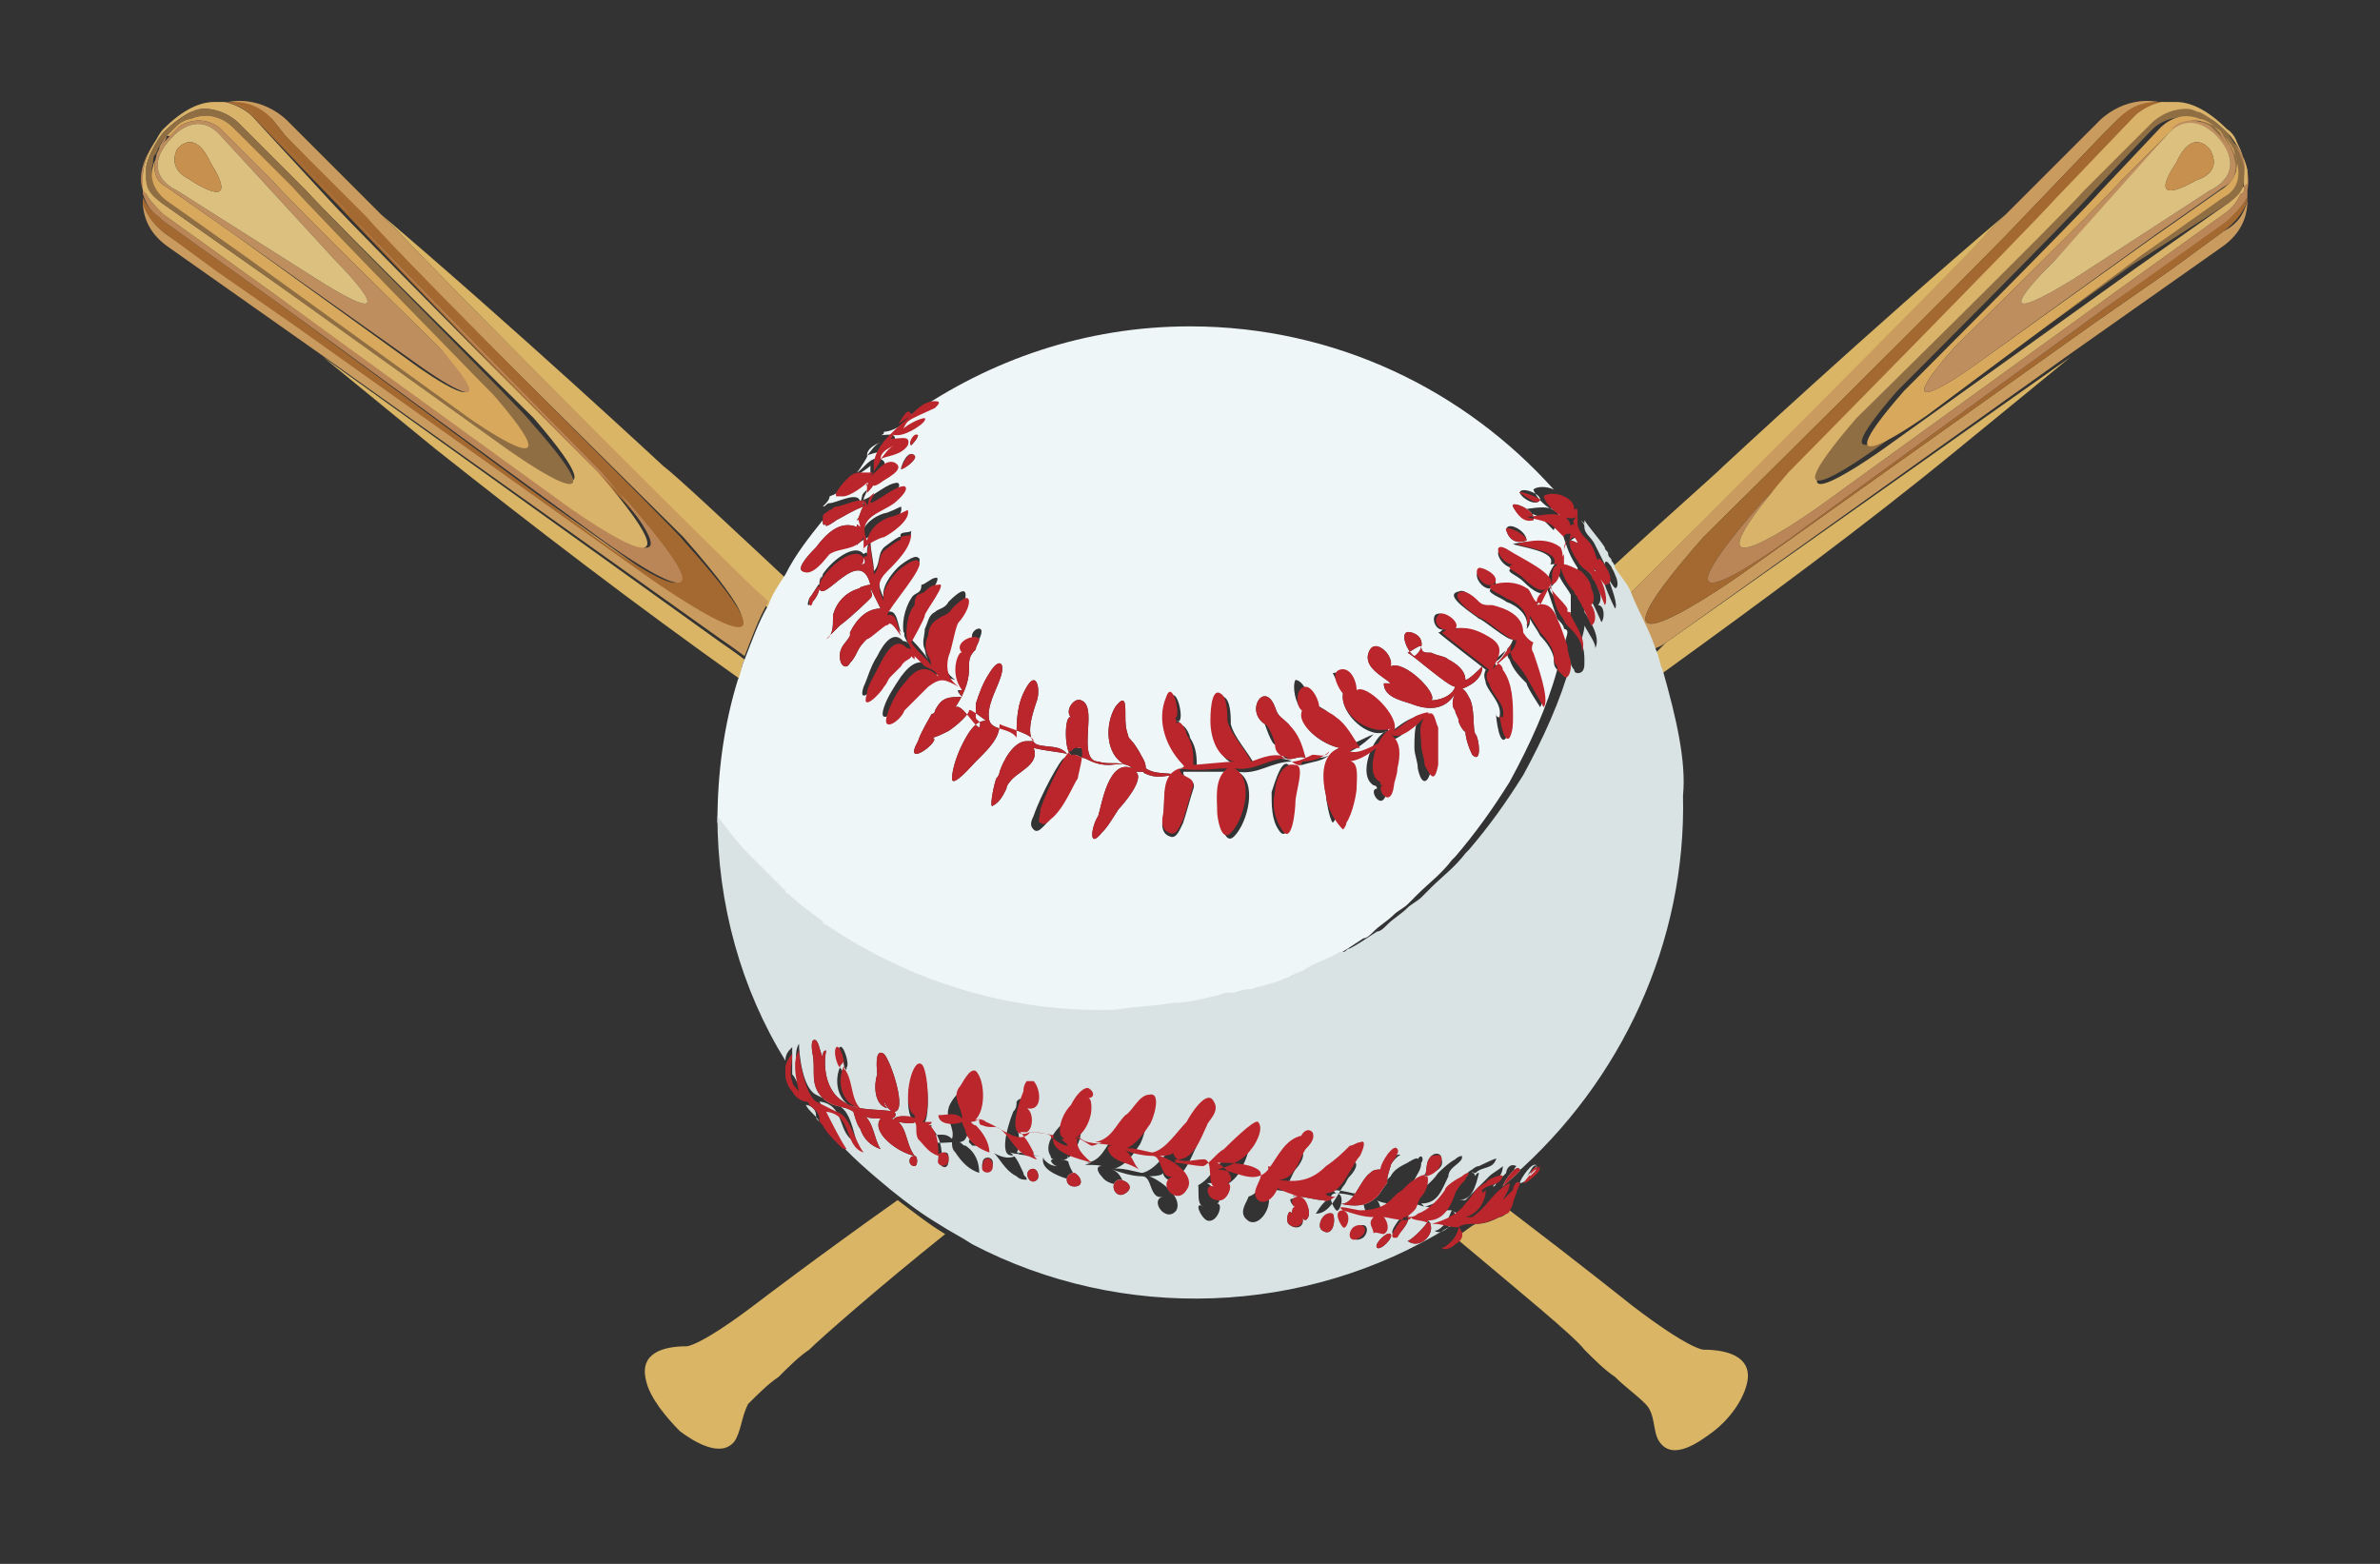
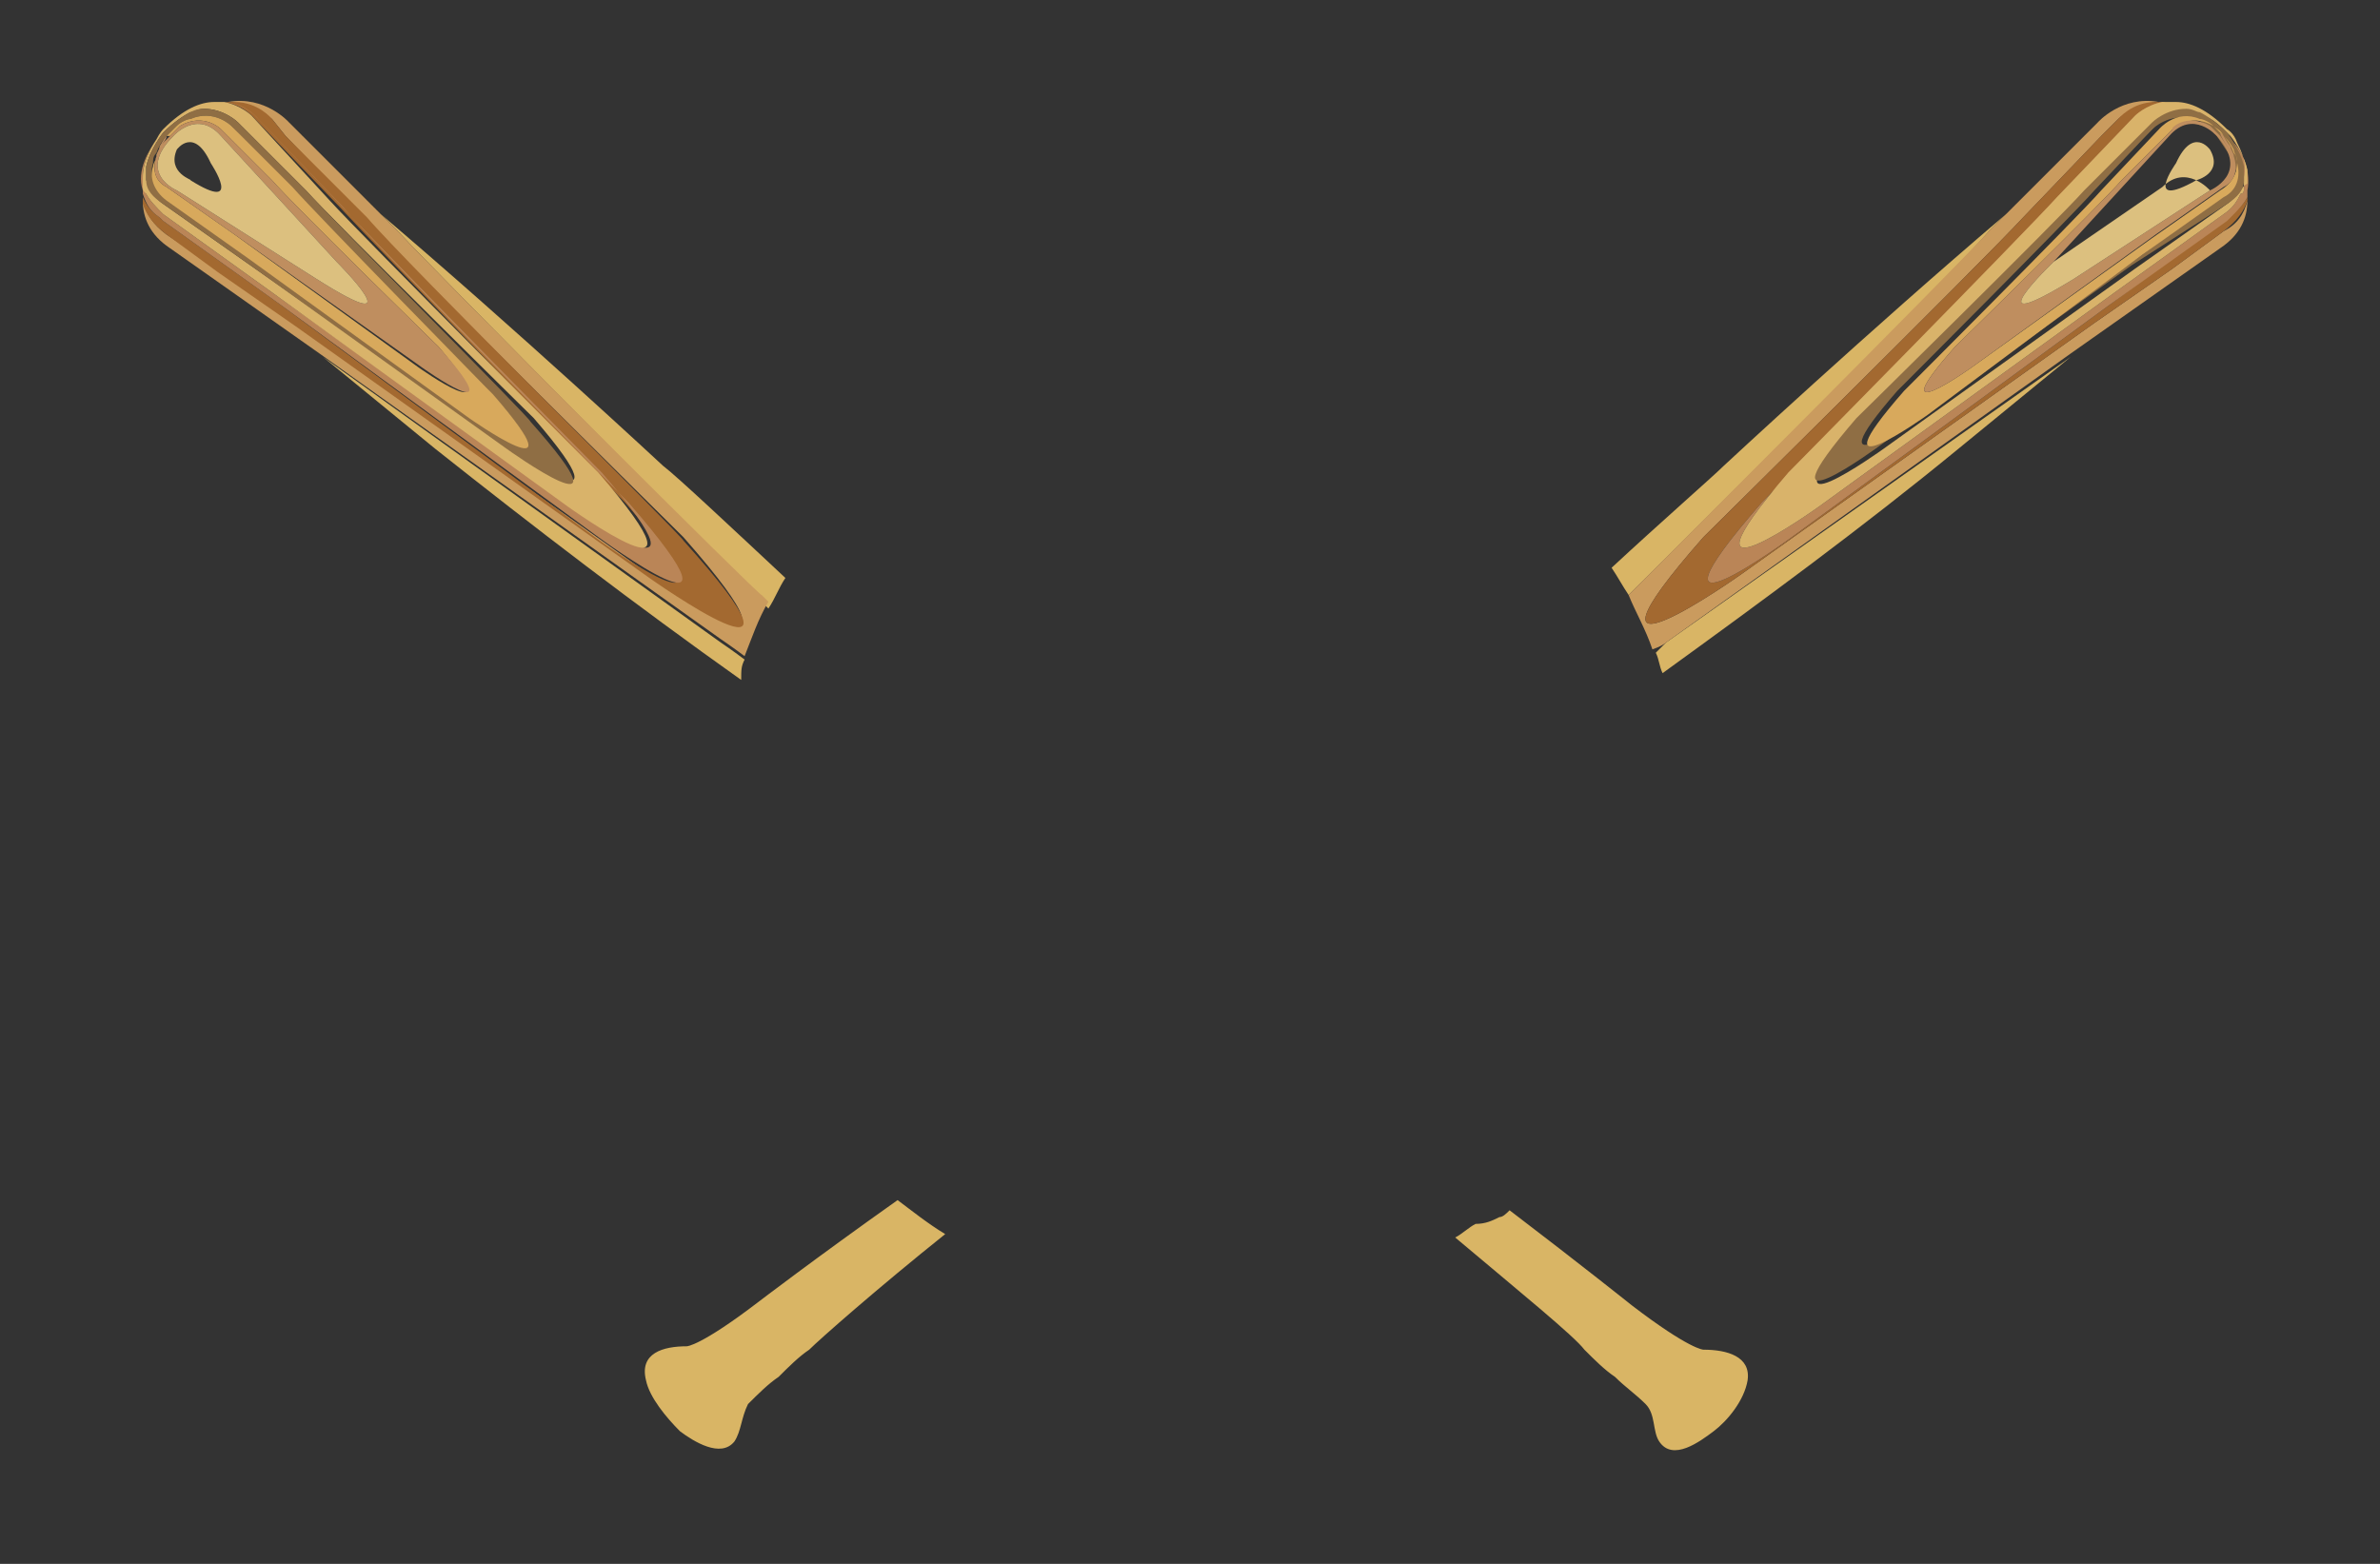
<svg xmlns="http://www.w3.org/2000/svg" version="1.1" id="accessories-2" x="0px" y="0px" width="70px" height="46px" viewBox="0 0 70 46" enable-background="new 0 0 70 46" xml:space="preserve">
  <rect x="0" y="0" width="70" height="46" fill="#333333" stroke="none" />
  <path id="color13" fill="#D9B565" d="M11.7,6.8l-0.5-0.5c4,3.4,8.3,7.4,8.3,7.4c0.4,0.3,2.1,1.9,3.6,3.3c-0.2,0.3-0.3,0.6-0.5,0.9  c-0.1-0.1-0.1-0.1-0.2-0.2C22.4,17.6,13.1,8.3,11.7,6.8z M6.6,3C6.6,3,6.7,3,6.6,3c0.1,0,0.1,0,0.1,0C6.7,3,6.6,3,6.5,3  C6.5,3,6.6,3,6.6,3z M21.9,19.4c-0.4-0.3-0.7-0.5-0.7-0.5L9.5,10.5c1.1,0.9,2.2,1.8,3.3,2.7c2.9,2.3,5.9,4.6,9,6.8  C21.8,19.7,21.8,19.6,21.9,19.4z M22.3,38.3c-1.7,1.3-2.1,1.3-2.1,1.3c-0.7,0-1.4,0.2-1.2,1c0.1,0.5,0.6,1.1,1,1.5  c0.4,0.3,1.2,0.8,1.6,0.3c0.2-0.3,0.2-0.7,0.4-1.1c0.3-0.3,0.6-0.6,0.9-0.8c0.3-0.3,0.6-0.6,0.9-0.8c0.3-0.3,2-1.8,4-3.4  c-0.5-0.3-1-0.7-1.4-1C24,37,22.3,38.3,22.3,38.3z M50.1,39.7c0,0-0.4,0-2.1-1.3c0,0-1.5-1.2-3.6-2.8c-0.1,0.1-0.2,0.2-0.3,0.2  c-0.2,0.1-0.4,0.2-0.7,0.2c-0.2,0.1-0.4,0.3-0.6,0.4c1.9,1.6,3.5,2.9,3.8,3.3c0.3,0.3,0.6,0.6,0.9,0.8c0.3,0.3,0.6,0.5,0.9,0.8  c0.3,0.3,0.2,0.8,0.4,1.1c0.4,0.6,1.2,0,1.6-0.3c0.4-0.3,0.9-0.9,1-1.5C51.5,39.9,50.8,39.7,50.1,39.7z M58.5,6.8L59,6.3  c-4,3.4-8.3,7.4-8.3,7.4c-0.3,0.3-1.9,1.7-3.3,3c0.2,0.3,0.3,0.5,0.5,0.8C48.9,16.5,57.3,8.2,58.5,6.8z M48.7,19.2  c0.1,0.2,0.1,0.4,0.2,0.6c2.9-2.1,5.9-4.3,8.7-6.6c1.1-0.9,2.2-1.8,3.3-2.7L49,18.9C49,18.9,48.9,19,48.7,19.2z M63.5,3  C63.5,3,63.6,3,63.5,3c0.1,0,0.1,0,0.1,0c0,0,0.1,0,0.1,0C63.7,3,63.6,3,63.5,3z" />
  <path id="color12" fill="#CA9B5E" d="M66.1,5.9c0,0.5-0.2,1-0.8,1.4l-4.4,3.1l0,0L49,18.9c0,0-0.1,0.1-0.4,0.2  c-0.2-0.6-0.5-1.1-0.7-1.6c1-1,9.3-9.3,10.6-10.7L59,6.3l2.7-2.7c0,0,0.7-0.8,1.8-0.6c0,0,0.1,0,0.1,0c-0.1,0-0.1,0-0.2,0  c-0.7,0.1-1.1,0.5-1.1,0.5L61.8,4l-2.3,2.4c-1.2,1.3-9.4,9.4-9.4,9.4c-4.4,5,1.1,1.1,1.1,1.1l10.4-7.4l2.3-1.6l1.5-1.1  C65.8,6.6,66,6.3,66.1,5.9z M11.7,6.8l-0.5-0.5L8.5,3.6c0,0-0.7-0.8-1.8-0.6c0,0-0.1,0-0.1,0c0.1,0,0.1,0,0.2,0C7.5,3.1,8,3.5,8,3.5  L8.4,4l2.3,2.4c1.2,1.3,9.4,9.4,9.4,9.4c4.4,5-1,1.1-1,1.1L8.7,9.5L6.4,7.9L4.9,6.9C4.5,6.6,4.3,6.3,4.2,5.9c0,0.5,0.2,1,0.8,1.4  l4.4,3.1l0,0l11.8,8.4c0,0,0.3,0.2,0.7,0.5c0.2-0.5,0.4-1.1,0.7-1.6c-0.1-0.1-0.1-0.1-0.2-0.2C22.4,17.6,13.1,8.3,11.7,6.8z" />
  <path id="color11" fill="#A36930" d="M66.1,5.6c0,0.1,0,0.2,0,0.3c-0.1,0.3-0.3,0.6-0.7,0.9l-1.5,1.1l-2.3,1.6l-10.4,7.4  c0,0-5.5,3.9-1.1-1.1c0,0,8.2-8.1,9.4-9.4L61.8,4l0.5-0.5c0,0,0.4-0.5,1.1-0.5c0.1,0,0.1,0,0.2,0c0,0,0,0,0.1,0c0,0,0,0,0,0  c-0.6,0.1-0.9,0.5-0.9,0.5l-2.5,2.6c-1.1,1.2-8.5,8.7-8.5,8.7c-4,4.6,0.9,1,0.9,1L62,9l3.4-2.5c0,0,0.1-0.1,0.1-0.1  C65.8,6.2,66,6,66.1,5.8C66.1,5.7,66.1,5.7,66.1,5.6z M10.8,6.4L8.4,4L8,3.5c0,0-0.4-0.5-1.1-0.5C6.8,3,6.7,3,6.7,3c0,0,0,0-0.1,0  c0,0,0,0,0,0c0.6,0.1,0.9,0.5,0.9,0.5l2.5,2.6c1.1,1.2,8.4,8.7,8.4,8.7c4,4.6-0.9,1-0.9,1L8.3,9L4.8,6.5c0,0-0.1-0.1-0.1-0.1  C4.4,6.2,4.3,6,4.2,5.8c0,0,0-0.1,0-0.1c0,0.1,0,0.2,0,0.3c0.1,0.3,0.3,0.6,0.7,0.9l1.5,1.1l2.3,1.6l10.4,7.4c0,0,5.5,3.9,1-1.1  C20.1,15.8,11.9,7.7,10.8,6.4z" />
  <path id="color10" fill="#BA8557" d="M66.1,5.6c0,0.1,0,0.1,0,0.2C66,6,65.8,6.2,65.6,6.4c0,0-0.1,0.1-0.1,0.1L62,9l-9.3,6.8  c0,0-4.9,3.6-0.9-1c0,0,7.4-7.5,8.5-8.7l2.5-2.6c0,0,0.3-0.4,0.9-0.5c0,0,0,0,0,0c0,0,0.1,0,0.1,0c0.1,0,0.1,0,0.2,0  c0,0-0.1,0-0.1,0c-0.1,0-0.1,0-0.2,0c0,0,0,0-0.1,0c-0.5,0.1-0.8,0.4-0.8,0.4l-2.3,2.4c-1,1.1-7.9,8.1-7.9,8.1c-3.7,4.3,0.9,1,0.9,1  l8.7-6.3l3.2-2.3c0.3-0.2,0.4-0.4,0.5-0.6C66,5.7,66,5.6,66,5.5c0-0.1,0-0.2,0-0.3c0-0.4-0.2-0.7-0.3-1C66,4.5,66.2,5.1,66.1,5.6z   M10.1,6.1L7.6,3.5c0,0-0.3-0.4-0.9-0.5c0,0,0,0,0,0c0,0-0.1,0-0.1,0C6.4,3,6.3,3,6.3,3c0,0,0.1,0,0.1,0c0.1,0,0.1,0,0.2,0  c0,0,0,0,0.1,0c0.5,0.1,0.8,0.4,0.8,0.4l2.3,2.4c1,1.1,7.9,8.1,7.9,8.1c3.7,4.3-0.9,1-0.9,1L8,8.6L4.8,6.3C4.6,6.1,4.4,5.9,4.3,5.7  c0-0.1-0.1-0.1-0.1-0.2c0-0.1,0-0.2,0-0.3c0-0.4,0.2-0.8,0.4-1.1C4.4,4.4,4,5,4.2,5.6c0,0,0,0.1,0,0.1C4.3,6,4.4,6.2,4.7,6.4  c0,0,0.1,0.1,0.1,0.1L8.3,9l9.3,6.8c0,0,4.9,3.6,0.9-1C18.5,14.8,11.1,7.3,10.1,6.1z" />
  <path id="color9" fill="#D9B36A" d="M65.8,4.2c-0.1-0.3-0.3-0.4-0.3-0.4C64.9,3.2,64.4,3,64,3c0,0-0.1,0-0.1,0c-0.1,0-0.1,0-0.2,0  c0,0,0,0-0.1,0c-0.5,0.1-0.8,0.4-0.8,0.4l-2.3,2.4c-1,1.1-7.9,8.1-7.9,8.1c-3.7,4.3,0.9,1,0.9,1l8.7-6.3l3.2-2.3  c0.3-0.2,0.4-0.4,0.5-0.6C66,5.7,66,5.6,66,5.5c0-0.1,0-0.2,0-0.3C66.1,4.8,65.9,4.4,65.8,4.2z M65.5,6l-2.7,1.9l-7.4,5.3  c0,0-3.9,2.8-0.7-0.8c0,0,5.8-5.8,6.7-6.7l2-2c0,0,0.4-0.4,1-0.4c0.1,0,0.2,0,0.4,0.1c0,0,0,0,0,0c0.3,0.1,0.5,0.3,0.8,0.6  c0,0,0.4,0.5,0.5,1c0,0.1,0,0.3,0,0.4c0,0,0,0,0,0C65.9,5.5,65.8,5.8,65.5,6z M9.7,5.9L7.4,3.4c0,0-0.3-0.3-0.8-0.4c0,0,0,0-0.1,0  C6.5,3,6.4,3,6.4,3c0,0-0.1,0-0.1,0C5.9,3,5.4,3.2,4.8,3.8c0,0-0.1,0.1-0.2,0.3C4.4,4.4,4.2,4.8,4.2,5.2c0,0.1,0,0.2,0,0.3  c0,0.1,0,0.1,0.1,0.2c0.1,0.2,0.3,0.4,0.5,0.6L8,8.6l8.7,6.3c0,0,4.6,3.3,0.9-1C17.6,13.9,10.7,7,9.7,5.9z M14.9,13.1L7.5,7.9L4.8,6  C4.5,5.8,4.4,5.5,4.3,5.3c0,0,0,0,0,0c0-0.1,0-0.3,0-0.4c0.1-0.5,0.5-1,0.5-1c0.3-0.3,0.6-0.5,0.8-0.6c0,0,0,0,0,0  c0.1,0,0.2-0.1,0.4-0.1c0.6,0,1,0.4,1,0.4l2,2c0.8,0.9,6.7,6.7,6.7,6.7C18.8,15.9,14.9,13.1,14.9,13.1z" />
  <path id="color8" fill="#8F6E44" d="M66,4.9c-0.1-0.5-0.5-1-0.5-1c-0.3-0.3-0.6-0.5-0.8-0.6c0,0,0,0,0,0c-0.1,0-0.2-0.1-0.4-0.1  c-0.6,0-1,0.4-1,0.4l-2,2c-0.8,0.9-6.7,6.7-6.7,6.7c-3.1,3.6,0.7,0.8,0.7,0.8l7.4-5.3L65.5,6c0.3-0.2,0.5-0.4,0.5-0.7c0,0,0,0,0,0  C66,5.1,66,5,66,4.9z M65.3,5.8L63,7.5l-6.5,4.7c0,0-3.4,2.4-0.7-0.7c0,0,5.1-5.1,5.8-5.9l1.7-1.8c0,0,0.5-0.5,1.2-0.3  c0.1,0,0.3,0.1,0.4,0.2c0.1,0.1,0.2,0.2,0.3,0.3c0,0,0.2,0.3,0.4,0.6c0,0.1,0.1,0.2,0.1,0.3C65.9,5.2,65.8,5.6,65.3,5.8z M9,5.6  l-2-2c0,0-0.4-0.4-1-0.4c-0.1,0-0.2,0-0.4,0.1c0,0,0,0,0,0C5.4,3.4,5.1,3.6,4.8,3.9c0,0-0.4,0.5-0.5,1c0,0.1,0,0.3,0,0.4  c0,0,0,0,0,0c0,0.3,0.2,0.5,0.5,0.7l2.7,1.9l7.4,5.3c0,0,3.9,2.8,0.7-0.8C15.6,12.3,9.8,6.5,9,5.6z M13.8,12.2L7.3,7.5L4.9,5.8  c-0.4-0.3-0.5-0.7-0.4-1c0-0.1,0-0.2,0.1-0.3C4.7,4.2,4.9,4,4.9,4C5,3.9,5.1,3.8,5.2,3.7c0.1-0.1,0.3-0.2,0.4-0.2  c0.7-0.3,1.2,0.2,1.2,0.2l1.7,1.8c0.7,0.8,5.8,5.9,5.8,5.9C17.2,14.6,13.8,12.2,13.8,12.2z" />
  <path id="color7" fill="#D8A95C" d="M65.8,4.8c0-0.1,0-0.2-0.1-0.3C65.6,4.2,65.4,4,65.4,4c-0.1-0.1-0.2-0.2-0.3-0.3  c-0.1-0.1-0.3-0.2-0.4-0.2c-0.7-0.3-1.2,0.3-1.2,0.3l-1.7,1.8c-0.7,0.8-5.8,5.9-5.8,5.9c-2.8,3.2,0.7,0.7,0.7,0.7L63,7.5l2.4-1.7  C65.8,5.6,65.9,5.2,65.8,4.8z M65.3,5.6l-2,1.4L58,10.8c0,0-2.8,2-0.5-0.6c0,0,4.3-4.2,4.9-4.9l1.5-1.5c0,0,0.5-0.5,1.2-0.1  c0.1,0.1,0.2,0.1,0.3,0.3c0,0,0,0,0.1,0.1c0,0,0.1,0.1,0.2,0.3c0,0.1,0.1,0.2,0.1,0.3C65.8,4.9,65.8,5.3,65.3,5.6z M8.6,5.5L6.8,3.7  c0,0-0.5-0.5-1.2-0.2C5.5,3.5,5.3,3.6,5.2,3.7C5.1,3.8,5,3.9,4.9,4c0,0-0.2,0.3-0.3,0.6c0,0.1-0.1,0.2-0.1,0.3c-0.1,0.3,0,0.7,0.4,1  l2.4,1.7l6.5,4.7c0,0,3.4,2.4,0.7-0.7C14.4,11.5,9.3,6.3,8.6,5.5z M12.3,10.8L6.9,6.9l-2-1.4C4.5,5.3,4.5,4.9,4.6,4.6  c0-0.1,0.1-0.2,0.1-0.3C4.8,4.2,4.9,4,4.9,4C4.9,4,5,4,5,4c0.1-0.1,0.2-0.2,0.3-0.3C6,3.3,6.5,3.8,6.5,3.8L8,5.3  c0.6,0.7,4.9,4.9,4.9,4.9C15.1,12.8,12.3,10.8,12.3,10.8z" />
  <path id="color6" fill="#BF8E5F" d="M65.6,4.3c-0.1-0.1-0.2-0.3-0.3-0.4c0,0,0,0,0.1,0.1C65.4,4,65.5,4.2,65.6,4.3z M4.9,4  c0,0-0.1,0.1-0.2,0.3C4.8,4.2,4.9,4.1,4.9,4C5,4,4.9,4,4.9,4z M65.7,4.6c0-0.1-0.1-0.2-0.1-0.3c-0.1-0.1-0.2-0.3-0.3-0.4  c-0.1-0.1-0.2-0.2-0.3-0.3c0.1,0.1,0.2,0.2,0.3,0.3C65.3,4,65.5,4.3,65.7,4.6z M5.3,3.7C5.2,3.8,5.1,3.9,5,4  C4.9,4.1,4.8,4.2,4.7,4.3c0,0.1-0.1,0.2-0.1,0.3C4.8,4.3,5,4,5,4C5.1,3.9,5.2,3.8,5.3,3.7z M65,3.7c0.1,0.1,0.2,0.2,0.3,0.3  c0,0,0.2,0.3,0.4,0.6c0.1,0.3,0.1,0.7-0.3,0.9l-2,1.4L58,10.8c0,0-2.8,2-0.5-0.6c0,0,4.3-4.2,4.9-4.9l1.5-1.5  C63.8,3.8,64.3,3.3,65,3.7z M63.8,4l-3.4,3.7c0,0-2.5,2.4,0.6,0.5L65,5.6c0,0,1.2-0.5,0.2-1.6C65.2,4,64.5,3.2,63.8,4z M4.6,4.6  C4.8,4.3,5,4,5,4c0.1-0.1,0.2-0.2,0.3-0.3C6,3.3,6.5,3.8,6.5,3.8L8,5.3c0.6,0.7,4.9,4.9,4.9,4.9c2.3,2.6-0.5,0.6-0.5,0.6L6.9,6.9  l-2-1.4C4.5,5.3,4.5,4.9,4.6,4.6z M5.2,5.6l4.1,2.6c3,1.9,0.6-0.5,0.6-0.5L6.5,4C5.8,3.2,5.1,4,5.1,4C4,5.1,5.2,5.6,5.2,5.6z" />
-   <path id="color5" fill="#DCC07F" d="M60.4,7.7c0,0-2.5,2.4,0.6,0.5L65,5.6c0,0,1.2-0.5,0.2-1.6c0,0-0.7-0.8-1.4-0.1L60.4,7.7z   M65,4.4c0.4,0.7-0.4,0.9-0.4,0.9C63,6.2,64,4.8,64,4.8C64.5,3.7,65,4.4,65,4.4z M5.2,5.6l4.1,2.6c3,1.9,0.6-0.5,0.6-0.5L6.5,4  C5.8,3.2,5.1,4,5.1,4C4,5.1,5.2,5.6,5.2,5.6z M5.2,4.4c0,0,0.5-0.7,1,0.4c0,0,1,1.5-0.6,0.5C5.7,5.3,4.9,5.1,5.2,4.4z" />
-   <path id="color4" fill="#C7904E" d="M5.2,4.4c0,0,0.5-0.7,1,0.4c0,0,1,1.5-0.6,0.5C5.7,5.3,4.9,5.1,5.2,4.4z M64.6,5.3  c0,0,0.8-0.2,0.4-0.9c0,0-0.5-0.7-1,0.4C64,4.8,63,6.2,64.6,5.3z" />
-   <path id="color3" fill="#EFF6F8" d="M34.9,22.5C34.9,22.5,35,22.5,34.9,22.5L34.9,22.5z M42.9,20.4C42.9,20.4,42.9,20.4,42.9,20.4  C43.1,20.4,42.9,20.4,42.9,20.4z M45.1,17.9C45.1,17.8,45.1,17.9,45.1,17.9L45.1,17.9z M46.5,15.3c0.2,0.3,0.4,0.5,0.6,0.8  C46.9,15.8,46.7,15.5,46.5,15.3L46.5,15.3z M46.2,15.9c0.1,0,0.2,0.1,0.3,0.1c0,0,0,0,0,0c-0.1-0.1-0.1-0.2-0.1-0.2  C46.3,15.8,46.2,15.9,46.2,15.9z M47.2,16.3c0,0.1,0.1,0.1,0.1,0.2c0,0.1,0.1,0.1,0.1,0.2C47.4,16.5,47.3,16.4,47.2,16.3z   M46.4,16.7C46.4,16.7,46.4,16.7,46.4,16.7c0,0.1,0,0.2,0,0.2c-0.2-0.2-0.3-0.3-0.5-0.2c0-0.1,0-0.2,0-0.3c-0.1,0.1-0.2,0.2-0.3,0.4  c-0.1,0.2,0,0.3-0.1,0.5c0.2,0,0.3-0.3,0.3-0.5c0.1,0.3,0.3,0.5,0.4,0.7c0,0.1,0,0.2,0,0.3c0,0.1,0,0.2,0,0.4c0-0.1,0-0.1-0.1-0.1  c0,0,0,0,0-0.1c-0.1-0.2-0.6-0.6-0.5-0.7c0.2-0.3-0.9-0.8-1.2-1c-0.6-0.4-0.3,0.4,0.1,0.4c-0.3,0.1,0.1,0.2,0.3,0.4  c0.1,0.1,0.5,0.5,0.7,0.3c-0.1,0.1-0.3,0.2-0.3,0.4c-0.1,0-0.2-0.4-0.3-0.4c-0.3-0.2-0.7-0.2-1-0.1c0.3-0.2-0.2-0.5-0.4-0.5  c-0.2,0.1,0.1,0.6,0.4,0.5c-0.3,0.1,0.3,0.3,0.4,0.4c0.3,0.1,0.7,0.4,0.6,0.8c0.1-0.1,0.1-0.2,0.1-0.3c0.1,0.2,0.2,0.3,0.3,0.5  c0.2,0.2,0.4,0.5,0.4,0.7c0,0.1,0,0.2,0.1,0.3c-0.3,1.1-0.8,2.2-1.4,3.3c-0.5,0.8-1,1.5-1.6,2.2c0,0,0,0-0.1,0.1  c-0.3,0.4-0.7,0.7-1,1c-0.1,0.1-0.2,0.2-0.3,0.3c-0.1,0.1-0.3,0.2-0.4,0.3c-0.2,0.2-0.4,0.3-0.6,0.5c-0.1,0.1-0.2,0.2-0.3,0.2  c-0.3,0.2-0.6,0.4-0.8,0.5c-0.1,0-0.1,0.1-0.2,0.1c-0.4,0.2-0.7,0.4-1.1,0.5c-0.1,0.1-0.3,0.1-0.4,0.2c-0.2,0.1-0.5,0.2-0.7,0.3  c0,0-0.1,0-0.1,0c-0.2,0-0.3,0.1-0.5,0.1c0,0-0.1,0-0.1,0c-0.1,0-0.3,0.1-0.4,0.1c-0.4,0.1-0.8,0.2-1.2,0.2  c-0.6,0.1-1.1,0.1-1.7,0.2c-3.5,0.1-7-1.1-9.7-3.4c-0.1,0-0.1-0.1-0.2-0.1c-0.3-0.3-0.6-0.6-0.9-0.9c0,0-0.1-0.1-0.1-0.1  c-0.3-0.3-0.6-0.7-0.9-1.1c0-1.5,0.2-2.9,0.6-4.2c0.1-0.2,0.1-0.4,0.2-0.6c0.2-0.5,0.4-1.1,0.7-1.6c0.1-0.3,0.3-0.6,0.5-0.9  c0.3-0.6,0.7-1.1,1.1-1.6c0,0.1,0,0.2,0.1,0.1c-0.1,0.2,0.3-0.1,0.3-0.1c0.2-0.1,0.5-0.3,0.8-0.4c-0.1,0.1-0.1,0.3-0.2,0.4  c0.1,0,0.1-0.1,0.1-0.1c0,0.1,0,0.1,0,0c-0.1,0.1,0,0.2,0,0.3c-0.1-0.1-0.1-0.1-0.1,0c-0.5-0.2-0.9,0.2-1.2,0.6  c-0.1,0.1-0.6,0.6-0.4,0.7c0.1,0.1,0.5-0.5,0.6-0.6c0.3-0.2,0.8-0.1,1-0.5c0,0.1,0,0.2,0,0.3c0-0.1,0,0,0,0.1  c-0.1-0.1,0.5-0.4,0.6-0.4c0.2-0.1,0.8-0.5,0.7-0.8c0,0-0.4,0.2-0.5,0.2c-0.3,0.1-0.6,0.3-0.7,0.7c-0.3-0.7,0.4-0.8,0.8-1.1  c0,0,0.5-0.4,0.3-0.5c-0.3,0-0.7,0.4-1,0.5c0-0.1,0.1-0.2,0.1-0.3c-0.2,0.2-0.1,0.1-0.2,0.4c0-0.4-0.7,0-0.9,0  c-0.1,0-0.1,0.1-0.2,0.1c0.1-0.1,0.2-0.2,0.2-0.3c0.3-0.1,0.7-0.4,0.8-0.5c0.1,0-0.1,0.2,0,0c-0.1,0.3-0.1-0.1-0.1,0.3  c0.1-0.1,0.2-0.2,0.2-0.3c-0.1,0.2,0.2,0,0.2,0c0.1-0.1,0.8-0.4,0.4-0.6c-0.3-0.1-0.5,0.3-0.7,0.4c0.1-0.1,0.4-0.6,0.3-0.5  c0-0.2,0.2-0.3,0.4-0.4c-0.2,0.1-0.3,0.3-0.4,0.4c0.2-0.1,0.6-0.1,0.8-0.4c0.1-0.3-0.2-0.2-0.4-0.2c0,0,0.1,0,0.1-0.1  c0.3,0,0.9-0.4,0.8-0.5c0,0,0,0,0,0c2.3-1.6,5.1-2.6,8.2-2.6c4.3,0,8.1,1.9,10.7,4.8c-0.2-0.1-0.5-0.1-0.6,0c0.1,0.3,0.6,0.8,1,0.6  c-0.2,0.1-0.1,0.2-0.1,0.3c0-0.1-0.1-0.1-0.1,0c-0.1-0.6-0.9-0.3-1.3-0.3c0.3,0.1,0.6,0.1,0.8,0.3c0,0,0.3,0.3,0.3,0.3  c0-0.1,0.1-0.1,0.2-0.1c0,0,0,0,0,0c0,0,0,0,0,0C46.1,16.2,46.2,16.4,46.4,16.7z M41.6,19.3c0.3-0.2,0.3-0.6-0.1-0.7  C41.1,18.5,41.4,19.2,41.6,19.3z M40.9,20.1c-0.1,0-0.1,0-0.2,0c0,0.4,0.5,0.5,0.8,0.6c0.5,0.2,1,0.2,1.3-0.3  c-0.1,0.2-0.1,0.4,0,0.5c0,0.1,0.1,0.2,0.1,0.3c0,0.1,0.2,0.4,0.2,0.3c0,0.2,0.1,0.5,0.2,0.7c0.3,0.3,0.2-0.5,0.1-0.6  c-0.1-0.1,0-0.8-0.2-1.1c-0.1-0.2-0.2-0.3-0.3-0.2c0-0.1,0-0.1,0,0c0.3-0.1,0.7-0.3,0.7-0.7c-0.1,0.1-0.4,0.4-0.5,0.4  c0-0.3-0.3-0.5-0.5-0.6c-0.1-0.1-0.3-0.1-0.5-0.2c-0.2,0-0.3,0-0.3-0.2c-0.1,0-0.2,0.1-0.4,0.2c0.2,0.1,1.2,1,1.4,1  c-0.1,0.3-0.5,0.4-0.7,0.4c0.2-0.2-0.8-1.2-1.2-1c0.1-0.3-0.4-0.8-0.6-0.5C40,19.6,40.7,19.9,40.9,20.1z M39.5,20.4  c-0.1,0.6,0.8,1.4,1.3,1.1c-0.4,0.1-0.9,1.3-0.4,1.6c0,0,0.1,0,0.1,0.1c-0.3,0,0.2,0.8,0.3,0c0-0.1,0.1-0.3,0.1-0.5  c0.1-0.4,0.1-0.8-0.2-1c0.2,0.3,0.8-0.3,1-0.5c0,0.1,0,0.1,0,0c-0.1,0.2-0.1,0.5-0.1,0.8c0,0.2,0.1,0.4,0.1,0.6  c0.1,0.5,0.3,0.5,0.4,0c0-0.1,0.1-0.7,0-1.1c0-0.3-0.1-0.5-0.3-0.4c0.2-0.1-0.1-0.1-0.2,0c-0.3,0.1-0.5,0.3-0.8,0.5  c0.2-0.4-0.8-1.3-1.1-1.2c0-0.2-0.2-0.7-0.5-0.6C39.2,19.8,39.4,20.2,39.5,20.4z M38.3,20.9C38.3,20.8,38.3,20.8,38.3,20.9  c-0.1,0.5,0.6,1,1.1,1.1c-0.5,0.2-0.5,0.9-0.4,1.4c0,0.1,0.1,0.7,0.2,0.8c0,0,0,0,0,0c0,0,0.1-0.1,0.1-0.2c0.1-0.3,0.3-0.9,0.3-1  c0-0.2,0.1-0.9-0.3-0.8c0.4,0,0.8-0.3,1.1-0.6c-0.3,0.1-0.7,0.4-1,0.3c0.1,0,0.2,0,0.3-0.1c-0.2-0.3-0.4-0.6-0.7-0.9  c0,0-0.5-0.3-0.5-0.3c0-0.2-0.2-0.6-0.4-0.6C38,20.2,38.1,20.7,38.3,20.9z M38.2,22.5c0.1,0,0.1,0,0.1,0c0.3-0.1,0.6-0.1,0.8-0.3  c-0.1,0.1-0.4,0.1-0.5,0.1c-0.2,0-0.4,0.1-0.6,0.2C38,22.4,38.1,22.4,38.2,22.5z M37.4,23.3c0,0.4,0,0.8,0.2,1.1  c0.3,0.5,0.4-0.6,0.4-0.8c0-0.2,0.3-1.1-0.1-1.1C37.7,22.3,37.5,23,37.4,23.3z M37.2,21.3c0,0,0.2,0.6,0.3,0.6  c0.1,0.1,0.2,0.3,0.3,0.4c0.2,0.1,0.4-0.1,0.6,0c-0.1-0.3-0.3-0.7-0.5-1c-0.2-0.2-0.3-0.2-0.4-0.5C37.2,20,36.6,20.9,37.2,21.3z   M34.9,22.6c-0.1,0-0.3,0-0.2,0.1c-0.6,0.2-0.4,0.9-0.5,1.4c0,0-0.1,0.4,0.2,0.5c0.2,0.1,0.3-0.2,0.4-0.4c0.1-0.3,0.2-0.7,0.3-1  c0.1-0.3-0.3-0.2-0.3-0.5c0.5,0,0.9,0,1.4,0c-0.4,0.3-0.3,0.9-0.3,1.3c0,0.1,0.1,0.9,0.4,0.6c0.4-0.4,0.7-1.6,0.1-1.9  c0.6,0.1,1-0.3,1.6-0.3c-0.4-0.2-0.8,0-1.1,0.1c0-0.1,0,0,0,0c-0.2-0.4-0.6-0.8-0.7-1.2c0-0.2,0-0.7-0.2-0.8  c-0.3-0.2-0.3,0.7-0.3,0.8c0,0.5,0.2,1.1,0.7,1.2c-0.1,0-1.2,0.1-1.2,0.1c0-0.3,0-0.6-0.2-0.9c0-0.1-0.2-0.5-0.3-0.3  c0-0.1,0-0.2-0.1-0.2c0.3,0.2,0-1.2-0.2-0.6C34.1,21.3,34.4,22.1,34.9,22.6z M28.7,18.9c-0.5,0.2-0.7,0.9-0.4,1.4c0,0-0.1,0-0.1,0  c-0.1,0,0.1,0.2,0.1,0.2c-0.4,0-0.6,0-0.8,0.4c0,0,0,0.1-0.1,0.1c-0.1,0.2-0.3,0.5-0.4,0.8c-0.5,0.9,0.8-0.1,0.4-0.1  c0.1,0,0.3-0.1,0.5-0.2c0.3-0.2,0.6-0.5,0.6-0.6c0-0.1,0.5,0.3,0.5,0.3c-0.3,0-0.5,0.3-0.7,0.7c-0.2,0.4-0.3,0.8-0.3,1  c0,0.3,0.6-0.4,0.7-0.5c0,0,0,0,0.1-0.1c0.3-0.3,0.6-0.6,0.6-1c0.2,0.1,1,0.3,1,0.5c0,0-0.4,0-0.2,0c-0.4,0-0.7,0.6-0.8,0.9  c0,0,0,0.1-0.1,0.2c-0.1,0.3-0.2,0.9-0.1,0.8c0.2-0.1,0.3-0.3,0.4-0.5c0-0.1,0.1-0.2,0.1-0.2c0.2-0.3,0.9-0.5,0.7-1  c0.4,0.1,0.7,0.1,1.1,0.2c0,0-0.1,0-0.2,0.1c-0.1,0-0.7,1.1-0.9,1.7c-0.1,0.2-0.1,0.3,0,0.4c0.1,0.1,0.2,0,0.3-0.1  c0.3-0.3,0.7-1,0.8-1.2c0.1-0.1,0.2-0.7,0.1-0.9c0.1,0,0.2,0.1,0.3,0.1c0.2,0.1,0.4,0.2,0.7,0.2c0.2,0,0.5-0.1,0.7,0.1  c-0.7-0.3-0.9,1.1-1,1.4c-0.2,0.3-0.3,1,0.1,0.5c0.2-0.2,0.3-0.4,0.5-0.7c0.1-0.1,0.8-0.9,0.5-1.1c0.1,0,0.2,0,0.3,0  c-0.2,0,0.1,0.1,0.1,0.1c0.3,0.1,0.5,0,0.8,0c-0.3-0.1-0.6,0-0.9-0.2c0-0.2-0.1-0.3-0.2-0.5c0,0-0.3-0.5-0.2-0.2  c0-0.1,0-0.1-0.1-0.2c-0.1-0.3-0.1-0.4-0.1-0.7c0-0.3,0-0.6-0.3-0.2c-0.3,0.5-0.3,1.4,0.3,1.7c-0.2-0.1-0.5,0-0.8-0.1  c-0.4,0-0.3-0.7-0.3-0.9c0-0.2,0.1-0.8-0.2-0.9c-0.2-0.1-0.5,0.3-0.3,0.5c-0.2-0.1-0.2,1,0,1.1c-0.1,0-0.1,0-0.1,0  c-0.2-0.3-0.6-0.2-0.9-0.3c-0.4-0.2-0.1-1,0-1.3c0.1-0.3,0-0.9-0.3-0.4c-0.3,0.5-0.3,1-0.3,1.5c-0.2-0.3-0.7-0.2-0.8-0.5  c-0.1-0.4,0.2-0.9,0.3-1.2c0.2-0.5,0-0.7-0.3-0.2c-0.2,0.3-0.3,0.6-0.4,0.9c0,0.1,0,0.3,0,0.4c0,0.1,0.2,0.1,0.1,0.3  c-0.2-0.1-0.5-0.7-0.7-0.6c0.2-0.3,0.4-0.7,0.4-1.1c0-0.3,0-0.4,0.2-0.6c0-0.1,0.1-0.2,0.1-0.3C29.1,18.2,28.3,18.6,28.7,18.9z   M26.8,17.6c-0.2,0.3-0.3,0.8-0.2,1.1c0,0,0,0,0-0.1c-0.1,0,0.2,0.5,0.1,0.3c0,0-0.2-0.1-0.1,0c-0.3-0.4-0.6,0-0.8,0.4  c-0.2,0.3-0.3,0.7-0.4,0.9c-0.2,0.6,0.4,0,0.5-0.2c0.1-0.1,0.1-0.2,0.2-0.3c0.1-0.1,0.2-0.2,0.3-0.3c0.1-0.1,0.3-0.1,0.3-0.3  c0.1,0.1,0.1,0.1,0.1,0.1c0,0,0,0,0-0.1c0,0.1,0.1,0.2,0.3,0.3c0.2,0.1,0.2,0.1,0.4,0.3c-0.4-0.4-0.7-0.2-1,0.2  c-0.2,0.3-0.4,0.6-0.5,0.9c-0.2,0.6,0.4,0.1,0.5-0.1c0.1-0.1,0.3-0.3,0.4-0.4c0.1-0.1,0.2-0.2,0.3-0.3c0.4-0.3,0.5-0.1,0.9,0  c-0.3-0.2-0.4-0.5-0.3-0.9c0-0.2,0.2-0.9,0.3-1c0.2-0.2,0.3-0.4,0.3-0.6c0-0.3-0.4,0.1-0.5,0.2c-0.1,0.2-0.3,0.2-0.4,0.3  c-0.2,0.1-0.2,0.3-0.3,0.5c0,0.2-0.1,0.4,0,0.6c0.1,0.4-0.1-0.1,0.1,0.3c-0.2-0.3-0.4-0.5-0.6-0.7c0,0.1,0.4-0.7,0.4-0.8  c0-0.1,0.7-1,0.4-0.9c-0.1,0-0.3,0.2-0.4,0.2C27.1,17.5,26.9,17.4,26.8,17.6z M26.8,13.1c0,0,0.2-0.2,0.2-0.3  C26.9,12.8,26.7,13,26.8,13.1z M26.9,13.4c-0.2-0.2-0.4,0.3-0.4,0.4C26.6,13.8,27,13.5,26.9,13.4z M25.3,16.1  C25.4,16.2,25.4,16.2,25.3,16.1L25.3,16.1z M23.8,17.6C23.8,17.7,23.8,17.7,23.8,17.6c-0.1,0.3,0,0.2,0.1,0.1  c0.1-0.1,0.2-0.3,0.2-0.4c0.1,0.5,1.2-1.3,1.5-0.1c-0.1,0-0.4,0.1-0.3,0.1c-0.4,0.1-0.7,0.4-0.8,0.8c0,0,0,0.1,0,0.1  c0,0.2,0,0.5-0.2,0.6c0,0,0.2-0.2,0.4-0.4c0.4-0.3,0.9-0.8,0.9-0.8c0.1-0.1,0-0.2,0-0.3c0.1,0.2,0.2,0.4,0.3,0.6  c-0.4,0-0.7,0.3-0.9,0.7c0,0,0,0,0,0.1c-0.1,0.2-0.3,0.3-0.3,0.6s0.2,0.4,0.3,0.2c0.2-0.2,0.2-0.4,0.4-0.6c0-0.1,0.1-0.1,0.1-0.2  c0.1,0,0.6-0.5,0.6-0.4c0.1-0.2,0.3,0.2,0.4,0.3c-0.1-0.2-0.1-0.7-0.4-0.6c0-0.2,1.2-1.5,0.9-1.6c-0.1-0.1-0.5,0.2-0.6,0.3  c-0.2,0.2-0.5,0.6-0.4,0.9c-0.2-0.4-0.2-0.6,0.1-0.9c0.3-0.3,0.7-0.7,0.7-1.1c0,0.1-0.4,0-0.3,0.2c0-0.1-0.5,0.3-0.5,0.3  c-0.2,0.2-0.1,0.5-0.3,0.7c0-0.3-0.1-0.6-0.1-0.9c-0.1,0.1-0.1,0.3-0.1,0.4c0-0.1-0.1,0-0.1,0c-0.3-0.4-1.2,0.4-1.3,0.8  c0-0.1,0.1-0.1,0.1-0.2c-0.1,0.1-0.1,0.2-0.1,0.3C24.1,17.1,23.9,17.5,23.8,17.6z M43.4,17.7c-0.1-0.1-0.3-0.4-0.5-0.3  c-0.5,0.1,0.5,0.7,0.6,0.8c0.1,0,0.9,0.7,1,0.6c-0.1,0.4-0.6,0.5-0.7,0.9c0.1-0.3,0.4-0.6,0-0.9c-0.3-0.2-0.7-0.4-1.1-0.3  c0.2-0.2-0.3-0.6-0.5-0.4c-0.1,0.2,0.1,0.5,0.3,0.4c-0.1,0-0.1,0.1-0.2,0.1c0.1,0.1,1.4,1.1,1.4,1.1c-0.1,0.2,0,0.3,0,0.4  c0.1,0.3,0.5,0.6,0.4,1c-0.1,0-0.1-0.1-0.1-0.1c0,0.1,0.1,1,0.3,0.7c0.1-0.1,0.1-0.4,0.1-0.6c0-0.4,0-1-0.3-1.4  c-0.1-0.1-0.1-0.2-0.2-0.2c0.3-0.1,0.4-0.4,0.5-0.6c-0.1,0.2-0.1,0.4,0,0.5c0.1,0.3,0.3,0.5,0.5,0.7c0,0.1,0.4,0.7,0.4,0.7  c0.2-0.3-0.2-1.3-0.3-1.6c0-0.1-0.1-0.2-0.2-0.2c-0.1-0.1-0.3-0.3-0.3-0.3c0-0.5-0.4-0.7-0.9-0.8C43.7,17.8,43.5,17.9,43.4,17.7z   M44.7,14.5c0.1,0.2,0.5,0.4,0.6,0.2C45.3,14.5,44.7,14.3,44.7,14.5z M44.5,14.9c0.1,0.2,0.3,0.4,0.6,0.4  C45.2,15,44.4,14.7,44.5,14.9z M44.9,15.9c0-0.3-0.6-0.6-0.6-0.3C44.4,15.9,44.6,16,44.9,15.9z M45.8,16.1c-0.3-0.2-0.9-0.2-1.3-0.1  c0.2,0.1,1.3,0.2,1.1,0.6C46,16.6,46,16.3,45.8,16.1z M31.8,22c0,0-0.1-0.1-0.1,0C31.7,22,31.8,22,31.8,22z M25.4,14.9  C25.5,14.8,25.5,14.8,25.4,14.9L25.4,14.9z M25.3,14.8c0.1,0,0.2,0,0.1,0.1c0.1-0.1-0.1-0.1,0-0.2C25.4,14.8,25.3,14.8,25.3,14.8z   M25.5,14.1C25.5,14.1,25.6,14.1,25.5,14.1L25.5,14.1z M24.6,15.2C24.5,15.2,24.7,15.1,24.6,15.2L24.6,15.2z M25.6,13.7  c-0.1,0.1-0.3,0.2-0.4,0.3c0.1,0,0.3,0,0.4,0C25.6,13.9,25.6,13.8,25.6,13.7z M25.4,16.4c0,0.1,0,0.1-0.1,0.2  C25.4,16.6,25.5,16.6,25.4,16.4z M30.5,21.5C30.4,21.5,30.4,21.5,30.5,21.5C30.5,21.5,30.5,21.5,30.5,21.5z M46.3,15.1  C46.3,15.1,46.3,15.1,46.3,15.1C46.3,15.1,46.3,15.1,46.3,15.1C46.3,15.1,46.3,15.1,46.3,15.1z M45.8,18.2c-0.1-0.3-0.2-0.6-0.3-0.9  c-0.1,0.2-0.3,0.4-0.3,0.6c-0.1-0.1-0.1-0.1-0.1,0c0.2-0.1,0.4,0.1,0.6,0.4c0.1,0.3,0.2,0.6,0.3,0.8c0-0.2,0.1-0.4,0.1-0.5  c0-0.1-0.1-0.1-0.1-0.1C46,18.4,45.9,18.3,45.8,18.2z" />
-   <path id="color2" fill="#D9E3E4" d="M48.9,19.7c-0.1-0.2-0.1-0.4-0.2-0.6c-0.2-0.6-0.5-1.1-0.7-1.6c-0.1-0.3-0.3-0.5-0.5-0.8  c0-0.1-0.1-0.2-0.1-0.2c0-0.1-0.1-0.1-0.1-0.2c0-0.1-0.1-0.1-0.1-0.2c-0.2-0.3-0.4-0.5-0.6-0.8c0,0,0,0,0,0c0,0.1,0,0.1,0,0.2  c0,0.2,0.2,0.3,0.3,0.5c0.1,0.2,0.2,0.4,0.3,0.6c0-0.2,0.2,0,0.3,0.3c0.1,0.2,0.1,0.4,0,0.4c0,0-0.1-0.1-0.2-0.3  c-0.1-0.1-0.2-0.3-0.3-0.5c0.1,0.2,0.1,0.3,0.2,0.4c0,0,0,0.1,0.1,0.1c0.1,0.3,0.3,0.8,0.2,0.9c0,0-0.2-0.4-0.3-0.7  c0-0.1-0.1-0.1-0.1-0.2c-0.1-0.1-0.2-0.3-0.4-0.4c0,0,0,0,0,0c0,0.1,0,0.1,0,0.2c0,0,0,0,0,0c0.1,0.1,0.3,0.3,0.3,0.5  c0.1,0.2,0.1,0.4,0,0.5c0.2,0,0.2,0.4,0.1,0.5c0,0-0.3-0.7-0.4-0.8c0,0,0,0,0,0c0-0.1-0.1-0.1-0.1-0.2c0,0,0,0,0,0  c0,0.1,0,0.2,0,0.3c0,0.1,0,0.2,0,0.4c0,0,0,0,0,0c0.2,0.3,0.5,0.8,0.3,1.1c0,0,0,0,0,0c0,0,0,0,0,0c0.1-0.1-0.2-0.5-0.3-0.7  c0,0,0,0,0,0c0,0.2-0.1,0.4-0.1,0.5c0,0,0,0,0,0c0.1,0.2,0.1,0.4,0.1,0.5c0,0,0,0,0,0.1c0,0.1,0,0.3-0.2,0.3c0,0-0.1,0-0.1-0.1  c0,0-0.1-0.1-0.1-0.2c0,0,0,0,0,0c-0.3,1.1-0.8,2.2-1.4,3.3c-0.5,0.8-1,1.5-1.6,2.2c0,0,0,0-0.1,0.1c-0.3,0.4-0.7,0.7-1,1  c-0.1,0.1-0.2,0.2-0.3,0.3c-0.1,0.1-0.3,0.2-0.4,0.3c-0.2,0.2-0.4,0.3-0.6,0.5c-0.1,0.1-0.2,0.2-0.3,0.2c-0.3,0.2-0.6,0.4-0.8,0.5  c-0.1,0-0.1,0.1-0.2,0.1c0,0,0,0-0.1,0c-0.3,0.2-0.7,0.3-1,0.5c-0.1,0.1-0.3,0.1-0.4,0.2C37.3,29,37,29,36.8,29.1c0,0-0.1,0-0.1,0  c-0.2,0-0.3,0.1-0.5,0.1c0,0-0.1,0-0.1,0c-0.1,0-0.3,0.1-0.4,0.1c-0.4,0.1-0.8,0.2-1.2,0.2c-0.6,0.1-1.1,0.1-1.7,0.2  c-3,0.1-6-0.8-8.5-2.5c0,0-0.1,0-0.1-0.1c-0.4-0.3-0.7-0.5-1-0.8c0,0-0.1,0-0.1-0.1c0,0-0.1-0.1-0.1-0.1c-0.3-0.3-0.6-0.6-0.9-0.9  c0,0-0.1-0.1-0.1-0.1c-0.3-0.3-0.6-0.7-0.9-1.1c0,2.6,0.7,5.1,2,7.2c0-0.2,0.1-0.3,0.2-0.4c0,0.3,0,0.5,0,0.8  c0.1,0.1,0.1,0.2,0.2,0.3c0-0.3-0.2-0.9,0-1.2c0,0.3,0.1,1.3,0.5,1.5c0.2,0.1,0.4,0.2,0.6,0.3c0.4,0.1,0.5,0.8,0.6,1.1  c-0.6-0.2-0.3-1.1-1.1-1.2c0,0,0,0,0,0c0.2,0.4,0.4,0.7,0.6,1.1c-0.1,0-0.1-0.1-0.2-0.1c0.5,0.6,1.1,1.1,1.7,1.6  c0.5,0.4,0.9,0.7,1.4,1c0.3,0.2,0.7,0.4,1,0.6c4.4,2.3,9.8,2.1,14-0.5c0.2-0.1,0.4-0.3,0.6-0.4c-0.2,0-0.4,0-0.5-0.1  c0.2,0.1,0,0.3-0.1,0.5c-0.1,0.1-0.3,0.2-0.4,0.1c0.1,0,0.2-0.1,0.3-0.2c0.1-0.1,0.1-0.2,0.2-0.4c-0.2,0-0.5,0-0.7-0.1  c-0.2,0-0.3-0.1-0.5-0.1c0.1,0-0.3,0-0.2-0.1c0,0.2-0.7,0.1-0.8,0c0.1,0.1,0.2,0.5,0,0.5c0,0-0.3-0.1-0.3,0c0-0.2-0.2-0.4,0-0.5  c-0.3-0.1-0.6-0.2-0.9-0.2c0.3,0,0.1,0.6,0,0.5c-0.1-0.1-0.3-0.5,0-0.5c-0.3-0.2,0.5,0,0.5,0c0.3,0,0.6-0.1,0.9-0.3  c0.1-0.1,0.2-0.2,0.2-0.2c0.1-0.2,0.3-0.3,0.5-0.4c0,0,0.3-0.2,0.3-0.1c0.1-0.2,0.2,0,0.1,0.1c0,0.2-0.1,0.3-0.2,0.5  c-0.1,0.1-0.1,0.3-0.2,0.4c-0.1,0.1-0.1,0.2-0.3,0.2c0.1,0,0.3,0,0.4-0.1c0.3-0.2,0.6-0.4,0.8-0.7c0,0,0.3-0.3,0.5-0.4  c0.1-0.1,0.2-0.1,0.2-0.1c0,0.1,0,0.1-0.1,0.2c-0.1,0.1-0.3,0.2-0.3,0.4c-0.2,0.4-0.3,0.8-0.8,0.8c0,0,0.1,0.1,0.1,0.1c0,0,0,0,0,0  c0,0,0,0,0,0c0.3-0.1,0.8-0.3,1-0.6c0.1-0.2,0.2-0.4,0.4-0.5c0,0,0.1-0.1,0.2-0.1c0,0,0.6-0.3,0.5-0.2c-0.1,0.3-0.4,0.2-0.6,0.4  c0,0,0,0-0.1,0c0-0.1,0.1,0.1,0.1,0.1c0,0,0-0.1,0.1-0.1c0,0,0,0,0-0.1c0,0,0,0,0,0.1c-0.1,0.4-0.2,0.8-0.6,0.8c0,0,0.2,0,0.2,0  c0.2-0.2,0.4-0.4,0.7-0.7c0.1-0.1,0.3-0.2,0.4-0.3c0,0.2-0.1,0.3-0.2,0.5c0,0-0.1,0.1-0.1,0.1c0,0,0.1-0.1,0.1-0.1c0,0,0,0,0,0  c0,0,0,0,0,0c0,0,0,0.1-0.1,0.1c0,0,0.1-0.1,0.1-0.1c0.1-0.1,0.2-0.2,0.3-0.3c0-0.1,0.1-0.3,0.3-0.2c-0.1,0.1-0.1,0.2-0.1,0.3  c3.2-2.8,5.1-6.9,5-11.2C49.6,22.4,49.3,21.1,48.9,19.7z M42,35.9c0.3,0.3-0.2,0.9-0.6,0.6C41.5,36.5,42,36,42,35.9z M41.3,35.7  c0.3,0,0,0.5-0.2,0.6C40.7,36.4,41.2,35.8,41.3,35.7z M40.9,36.3c0.1,0.1-0.3,0.5-0.4,0.4C40.4,36.6,40.8,36.2,40.9,36.3z   M39.9,36.1c0.3-0.2,0.4,0.1,0.2,0.3C39.8,36.6,39.6,36.3,39.9,36.1z M26.9,33c0,0.1-0.7,0-0.6-0.1C26.4,32.8,26.8,32.8,26.9,33  C26.9,32.9,26.9,32.9,26.9,33c-0.4-0.3-0.1-1.8,0.2-1.6c0.2,0.1,0.3,1.7,0,1.7c0.1,0,0.2,0,0.3,0c0,0.1-0.1,0.1-0.2,0  c0.4,0.1,0.5,0.6,0.5,0.9c-0.3-0.1-0.4-0.3-0.6-0.5C27,33.3,27.1,33.1,26.9,33z M26.9,34.3c-0.2,0-0.2-0.3,0-0.3  C27,34,27,34.3,26.9,34.3z M24.7,30.8c0.1-0.1,0.3,0.5,0.2,0.6c0,0.2-0.1-0.1-0.1-0.2c0,0.1-0.1,0.1-0.1,0.2  c0.3,0.3,0.2,0.9,0.5,1.2c-0.5-0.1-0.7-0.7-0.5-1.2C24.7,31.3,24.6,30.9,24.7,30.8z M24.6,32.7C24.6,32.6,24.6,32.6,24.6,32.7  C24.6,32.7,24.6,32.7,24.6,32.7z M25.9,32.9c-0.2,0-0.4,0-0.5-0.1c0.3,0.2,0.3,0.7,0.5,1c-0.3-0.1-0.5-0.3-0.6-0.6  c-0.1-0.1-0.2-0.5-0.2-0.5c-0.3-0.2-0.6-0.1-0.9-0.4c-0.4-0.4-0.2-0.8-0.3-1.3c0,0-0.1-0.5,0.1-0.4c0.1,0.1,0.1,0.3,0.2,0.5  c0-0.1,0-0.2,0.1-0.2c-0.1,0.5,0,1.2,0.5,1.5c0.4,0.3,1,0.2,1.5,0.3c-0.1,0-0.2-0.1-0.3-0.3c0,0.1,0.1,0.2,0.1,0.2  c-0.4-0.1-0.4-0.7-0.3-1c0-0.1-0.1-0.8,0.2-0.6c0.2,0.2,0.7,1.7,0.3,1.7c0.1,0.1,0,0.2-0.1,0.2c0.5,0.1,0.4,0.7,0.7,1.1  C26.4,33.9,25.6,33.3,25.9,32.9z M27.6,34.1C27.6,34.1,27.6,34.1,27.6,34.1c0-0.2,0.1-0.2,0.2-0.2c0.1,0,0.1,0.1,0.1,0.2  C27.9,34.5,27.6,34.3,27.6,34.1z M28.9,34.2c0-0.2,0.3-0.2,0.3,0C29.2,34.6,28.8,34.5,28.9,34.2z M30.5,34.7  c-0.2,0.2-0.4-0.2-0.2-0.3C30.5,34.3,30.6,34.6,30.5,34.7z M31.6,34.9c-0.3,0-0.3-0.4,0-0.4C31.8,34.6,31.9,34.9,31.6,34.9z   M33.1,35.1c-0.3,0.2-0.5-0.3-0.2-0.4C33.1,34.7,33.4,34.9,33.1,35.1z M39.2,35.7c0.1,0.2,0,0.7-0.3,0.5  C38.7,36.1,38.9,35.6,39.2,35.7C39.1,35.8,39.1,35.8,39.2,35.7z M39.3,35.2c-0.2,0-0.3,0.1-0.4,0.1c-0.2,0-0.5-0.1-0.7-0.1  c0.2,0.1,0.3,0.3,0.3,0.5c0,0.1-0.1,0.3-0.2,0.1c0.1,0.3-0.2,0.4-0.4,0.2c-0.1-0.1,0-0.5,0.1-0.3c0-0.1,0-0.1,0.1-0.2  c-0.2-0.1-0.2-0.4,0-0.3c0,0-0.2,0,0-0.1c-0.4-0.1-0.8-0.1-1.1-0.2c0.7,0.2,0.1,1.3-0.3,1c-0.4-0.3,0.2-0.7,0-0.9  c-0.3-0.2-0.8-0.2-1.2-0.2c0.2,0.1,0.5,0.5,0.3,0.6c0.2,0,0,0.6-0.3,0.5c-0.2-0.1-0.4-0.6-0.1-0.4c-0.3-0.1,0-0.8-0.3-0.8  c-0.2,0-0.8,0.2-0.9-0.2c0,0.1-0.4,0.1-0.4,0.1c0.3,0.1,1,0.6,0.8,1c-0.3,0.4-0.8-0.3-0.4-0.4c-0.4,0.1-0.3-0.6-0.6-0.6  c-0.3,0-0.6-0.1-0.9-0.2c0.3,0.1,0.3,0.4,0.5,0.6c-0.2-0.2-0.6-0.1-0.8-0.4c-0.1-0.1-0.2-0.3,0-0.3c-0.3-0.1-0.8,0.1-1-0.3  c0,0.3,0.2,0.6,0.4,0.8c-0.3-0.1-1.3-0.3-1.1-0.8c0,0,0,0,0,0c-0.3,0-0.6,0-1-0.1c0.2,0.1,0.3,0.4,0.4,0.6c0,0.1,0.1,0.1,0.1,0.2  c-0.1,0-0.2,0-0.3-0.1c-0.4-0.2-0.5-0.6-0.8-0.8c-0.1-0.1-0.3-0.1-0.5-0.1c0,0-0.1-0.1-0.1-0.1c0,0,0,0,0-0.1  c-0.1,0-0.2,0.1-0.3,0.1c0.1,0,0.1,0.1,0.2,0.1c0.3,0.2,0.4,0.5,0.4,0.8c-0.3-0.1-0.5-0.3-0.7-0.6c-0.1-0.1-0.1-0.2-0.1-0.3  c-0.2,0-0.7,0.1-0.7-0.2c0.3,0,0.5-0.1,0.7,0.1c0.1-0.3-0.2-0.6-0.1-0.9c0-0.1,0.3-0.6,0.5-0.5c0.3,0.2,0.2,1.3-0.1,1.5  c0.1-0.1,0.3-0.1,0.4,0c0.4,0.2,0.9,0.7,1.3,0.3c-0.7,0.4-0.4-0.7-0.2-1.2c0.1-0.1,0.1-0.2,0.1-0.3c0.1-0.1,0.1-0.1,0.2,0  c0.2,0.2,0.3,0.9-0.2,0.8c0.1,0.1,0.1,0.6,0,0.7c0.2,0,0.5,0.1,0.7,0.1c0,0,0.1,0,0.1,0.1c0.1,0.1,0.2,0.2,0.4,0.2  c-0.1,0-0.3-0.2-0.1-0.2c-0.1,0-0.1-0.1-0.1-0.1c-0.2-0.3,0.1-0.7,0.3-0.9c0.1-0.1,0.3-0.5,0.5-0.5c0.2,0,0.2,0.3,0,0.3  c0.1,0.1,0.1,0.2,0.1,0.3c0,0.4-0.3,1-0.6,0.9c0.2,0,0.4,0.2,0.6,0.2c0,0,0.3-0.1,0.3-0.1c-0.1,0-0.1,0-0.2,0c0.5,0,0.6-0.5,0.9-0.8  c0.2-0.2,0.4-0.6,0.7-0.6c0.4-0.1,0.1,0.8,0,0.9c-0.2,0.3-0.4,0.6-0.8,0.7c0,0,0,0,0,0c0.2-0.1,0.8,0.1,0.9,0.1  c0.4-0.1,0.7-0.6,1-0.9c0.1-0.1,0.6-1,0.8-0.6c0.1,0.3-0.2,0.6-0.2,0.7c-0.2,0.4-0.4,1.1-1,1c0.1,0,0.2,0.1,0,0.1  c0.3,0,0.6,0.1,0.9,0.1c0.2,0,0.5-0.3,0.6-0.5c0.1-0.1,0.9-0.9,1-0.8c0.1,0.2-0.1,0.6-0.2,0.8c-0.2,0.4-0.6,0.6-1,0.6  c0.5,0,1.1,0.5,1.5,0c0.3-0.4,0.5-0.9,1-1c-0.1,0,0.1-0.4,0.3-0.1c0.1,0.1-0.1,0.4-0.2,0.5c-0.2,0.3-0.3,0.9-0.8,0.9  c0.5,0.1,1-0.1,1.4-0.4c0.2-0.2,0.4-0.5,0.7-0.6c0.1-0.1,0.2-0.1,0.3-0.1c0.3-0.1,0.2,0.2,0,0.4c-0.1,0.1-0.1,0.2-0.2,0.3  c-0.2,0.3-0.4,0.8-0.8,0.8C39,35.2,39.2,35.2,39.3,35.2z M40.9,34.3c0,0-0.1,0.3-0.1,0.4c0,0,0,0.1,0,0.1c-0.1,0.1-0.2,0.3-0.3,0.4  c-0.3,0.3-0.7,0.3-1.1,0.2c0.4,0.1,0.6-0.7,0.9-0.9c0.1-0.1,0.2-0.1,0.3-0.1c0.1,0,0.5-0.6,0.6-0.4C41.2,33.9,40.9,34.2,40.9,34.3z   M41.9,34.6c0.1-0.2,0-0.4,0.2-0.6c0.1-0.1,0.3-0.1,0.3,0.1C42.5,34.4,42.1,34.5,41.9,34.6z M44.2,34.9c0-0.1,0.4-0.7,0.5-0.5  C44.8,34.4,44.3,34.8,44.2,34.9z M45.2,34.3c0,0.2-0.2,0.3-0.3,0.4c0,0-0.2,0.1,0,0c0,0-0.1,0.1-0.2,0.1  C44.7,34.7,45.1,34.1,45.2,34.3c-0.1-0.1-0.2,0.2-0.3,0.3C45,34.5,45.1,34.4,45.2,34.3z M46.4,16C46.4,16,46.4,16,46.4,16  C46.4,16,46.4,16,46.4,16C46.4,15.9,46.4,15.9,46.4,16C46.5,16,46.5,16,46.4,16C46.5,16,46.4,16,46.4,16z M44.6,34.9  C44.7,34.8,44.7,34.8,44.6,34.9C44.6,34.9,44.6,34.8,44.6,34.9z M44.7,34.8C44.7,34.8,44.7,34.8,44.7,34.8  C44.7,34.8,44.7,34.8,44.7,34.8z M35.4,32.9C35.4,32.9,35.4,32.9,35.4,32.9L35.4,32.9z M28.2,33.2C28.3,33.3,28.2,33.2,28.2,33.2  L28.2,33.2z M24,32.8c0,0.1,0,0.1,0.1,0.2c-0.1-0.2-0.3-0.3-0.4-0.5C23.8,32.5,24,32.6,24,32.8z M42.8,35.9  C42.8,35.9,42.9,35.9,42.8,35.9L42.8,35.9z" />
-   <path id="color1" fill="#BB262C" d="M25.5,18.8c0.1,0,0.6-0.5,0.6-0.4c0.1-0.2,0.3,0.2,0.4,0.3c-0.1-0.2-0.1-0.7-0.4-0.6  c0-0.2,1.2-1.5,0.9-1.6c-0.1-0.1-0.5,0.2-0.6,0.3c-0.2,0.2-0.5,0.6-0.4,0.9c-0.2-0.4-0.2-0.6,0.1-0.9c0.3-0.3,0.7-0.7,0.7-1.1  c0,0.1-0.4,0-0.3,0.2c0-0.1-0.5,0.3-0.5,0.3c-0.2,0.2-0.1,0.5-0.3,0.7c0-0.3-0.1-0.6-0.1-0.9c-0.1,0.1-0.1,0.3-0.1,0.4  c0-0.1-0.1,0-0.1,0c-0.3-0.4-1.2,0.4-1.3,0.8c0-0.1,0.1-0.1,0.1-0.2c-0.1,0.1-0.1,0.2-0.1,0.3c0-0.2-0.2,0.2-0.3,0.3  c0,0,0,0.1,0,0.1c0,0.2,0.1,0.1,0.1,0c0.1-0.1,0.2-0.3,0.2-0.4c0.1,0.5,1.2-1.3,1.5-0.1c-0.1,0-0.4,0.1-0.3,0.1  c-0.4,0.1-0.7,0.4-0.8,0.8c0,0,0,0.1,0,0.1c0,0.2,0,0.5-0.2,0.6c0,0,0.2-0.2,0.4-0.4c0.4-0.3,0.9-0.8,0.9-0.8c0.1-0.1,0-0.2,0-0.3  c0.1,0.2,0.2,0.4,0.3,0.6c-0.4,0-0.7,0.3-0.9,0.7c0,0,0,0,0,0.1c-0.1,0.2-0.3,0.3-0.3,0.6s0.2,0.4,0.3,0.2c0.2-0.2,0.2-0.4,0.4-0.6  C25.4,18.9,25.4,18.9,25.5,18.8z M25.3,16.6c0.1,0,0.1-0.1,0.1-0.2C25.5,16.6,25.4,16.6,25.3,16.6z M31.7,22c0,0,0.1,0,0.1,0  c0.1,0.2-0.1,0.8-0.1,0.9c-0.1,0.1-0.4,0.9-0.8,1.2c-0.1,0.1-0.2,0.2-0.3,0.1c-0.1,0,0-0.2,0-0.4c0.2-0.6,0.8-1.8,0.9-1.7  C31.6,22,31.6,22,31.7,22z M40.9,20.1c-0.1,0-0.1,0-0.2,0c0,0.4,0.5,0.5,0.8,0.6c0.5,0.2,1,0.2,1.3-0.3c-0.1,0.2-0.1,0.4,0,0.5  c0,0.1,0.1,0.2,0.1,0.3c0,0.1,0.2,0.4,0.2,0.3c0,0.2,0.1,0.5,0.2,0.7c0.3,0.3,0.2-0.5,0.1-0.6c-0.1-0.1,0-0.8-0.2-1.1  c-0.1-0.2-0.2-0.3-0.3-0.2c0-0.1,0-0.1,0,0c0.3-0.1,0.7-0.3,0.7-0.7c-0.1,0.1-0.4,0.4-0.5,0.4c0-0.3-0.3-0.5-0.5-0.6  c-0.1-0.1-0.3-0.1-0.5-0.2c-0.2,0-0.3,0-0.3-0.2c-0.1,0-0.2,0.1-0.4,0.2c0.2,0.1,1.2,1,1.4,1c-0.1,0.3-0.5,0.4-0.7,0.4  c0.2-0.2-0.8-1.2-1.2-1c0.1-0.3-0.4-0.8-0.6-0.5C40,19.6,40.7,19.9,40.9,20.1z M42.9,20.4C42.9,20.4,43.1,20.4,42.9,20.4  C42.9,20.4,42.9,20.4,42.9,20.4z M27.2,17.4c0.1-0.1,0.2-0.2,0.4-0.2c0.3-0.1-0.4,0.8-0.4,0.9c0,0.1-0.4,0.8-0.4,0.8  c0.2,0.3,0.5,0.5,0.6,0.7c-0.1-0.4,0.1,0.1-0.1-0.3c-0.1-0.2-0.1-0.4,0-0.6c0-0.2,0.1-0.4,0.3-0.5c0.1-0.1,0.3-0.1,0.4-0.3  c0.1-0.1,0.5-0.5,0.5-0.2c0,0.2-0.2,0.5-0.3,0.6c-0.1,0.1-0.2,0.8-0.3,1c-0.1,0.4,0,0.7,0.3,0.9c-0.4-0.2-0.5-0.3-0.9,0  c-0.1,0.1-0.2,0.2-0.3,0.3c-0.1,0.1-0.3,0.3-0.4,0.4c-0.1,0.3-0.7,0.7-0.5,0.1c0.1-0.3,0.3-0.7,0.5-0.9c0.3-0.4,0.6-0.6,1-0.2  c-0.1-0.2-0.2-0.2-0.4-0.3c-0.1-0.1-0.2-0.2-0.3-0.3c0,0,0,0,0,0.1c-0.1-0.1-0.1-0.1-0.1-0.1c0,0.1-0.2,0.1-0.3,0.3  c-0.1,0.1-0.2,0.2-0.3,0.3c-0.1,0.1-0.1,0.2-0.2,0.3c-0.1,0.2-0.7,0.8-0.5,0.2c0-0.2,0.2-0.5,0.4-0.9c0.2-0.4,0.5-0.8,0.8-0.4  c-0.1-0.1,0.1,0,0.1,0c0.1,0.2-0.2-0.4-0.1-0.3c0,0,0,0,0,0.1c-0.1-0.3,0-0.9,0.2-1.1C26.9,17.4,27.1,17.5,27.2,17.4z M46,16.2  c0-0.1,0-0.2,0.1-0.3C46,16.1,46,16.2,46,16.2z M28.3,20.3C28.2,20.2,28.2,20.2,28.3,20.3c-0.2,0,0,0.2,0,0.2c-0.4,0-0.6,0-0.8,0.4  c0,0,0,0.1-0.1,0.1c-0.1,0.2-0.3,0.5-0.4,0.8c-0.5,0.9,0.8-0.1,0.4-0.1c0.1,0,0.3-0.1,0.5-0.2c0.3-0.2,0.6-0.5,0.6-0.6  c0-0.1,0.5,0.3,0.5,0.3c-0.3,0-0.5,0.3-0.7,0.7c-0.2,0.4-0.3,0.8-0.3,1c0,0.3,0.6-0.4,0.7-0.5c0,0,0,0,0.1-0.1  c0.3-0.3,0.6-0.6,0.6-1c0.2,0.1,1,0.3,1,0.5c0,0-0.4,0-0.2,0c-0.4,0-0.7,0.6-0.8,0.9c0,0,0,0.1-0.1,0.2c-0.1,0.3-0.2,0.9-0.1,0.8  c0.2-0.1,0.3-0.3,0.4-0.5c0-0.1,0.1-0.2,0.1-0.2c0.2-0.3,0.9-0.5,0.7-1c0.4,0.1,0.7,0.1,1.1,0.2c0.1,0,0.1,0,0.1,0  c0.1,0,0.2,0.1,0.3,0.1c0.2,0.1,0.4,0.2,0.7,0.2c0.2,0,0.5-0.1,0.7,0.1c-0.7-0.3-0.9,1.1-1,1.4c-0.2,0.3-0.3,1,0.1,0.5  c0.2-0.2,0.3-0.4,0.5-0.7c0.1-0.1,0.8-0.9,0.5-1.1c0.1,0,0.2,0,0.3,0c-0.2,0,0.1,0.1,0.1,0.1c0.3,0.1,0.5,0,0.8,0  c-0.3-0.1-0.6,0-0.9-0.2c0-0.2-0.1-0.3-0.2-0.5c0,0-0.3-0.5-0.2-0.2c0-0.1,0-0.1-0.1-0.2c-0.1-0.3-0.1-0.4-0.1-0.7  c0-0.3,0-0.6-0.3-0.2c-0.3,0.5-0.3,1.4,0.3,1.7c-0.2-0.1-0.5,0-0.8-0.1c-0.4,0-0.3-0.7-0.3-0.9c0-0.2,0.1-0.8-0.2-0.9  c-0.2-0.1-0.5,0.3-0.3,0.5c-0.2-0.1-0.2,1,0,1.1c-0.1,0-0.1,0-0.1,0c-0.2-0.3-0.6-0.2-0.9-0.3c-0.4-0.2-0.1-1,0-1.3  c0.1-0.3,0-0.9-0.3-0.4c-0.3,0.5-0.3,1-0.3,1.5c-0.2-0.3-0.7-0.2-0.8-0.5c-0.1-0.4,0.2-0.9,0.3-1.2c0.2-0.5,0-0.7-0.3-0.2  c-0.2,0.3-0.3,0.6-0.4,0.9c0,0.1,0,0.3,0,0.4c0,0.1,0.2,0.1,0.1,0.3c-0.2-0.1-0.5-0.7-0.7-0.6c0.2-0.3,0.4-0.7,0.4-1.1  c0-0.3,0-0.4,0.2-0.6c0-0.1,0.1-0.2,0.1-0.3c-0.1-0.2-0.8,0.1-0.5,0.4C28.2,19.1,27.9,19.8,28.3,20.3z M30.5,21.5  C30.5,21.5,30.5,21.5,30.5,21.5C30.4,21.5,30.4,21.5,30.5,21.5z M38.3,20.9c-0.2-0.1-0.2-0.7,0.1-0.7c0.2,0,0.4,0.4,0.4,0.6  c0,0,0.4,0.2,0.5,0.3c0.3,0.2,0.5,0.6,0.7,0.9c-0.1,0-0.2,0-0.3,0.1c0.3,0.1,0.7-0.2,1-0.3c-0.3,0.3-0.7,0.6-1.1,0.6  c0.4-0.1,0.3,0.5,0.3,0.8c0,0.1-0.1,0.7-0.3,1c0,0.1-0.1,0.2-0.1,0.2c0,0,0,0,0,0C39.1,24,39,23.5,39,23.4c-0.1-0.4-0.2-1.2,0.4-1.4  C38.9,21.9,38.1,21.3,38.3,20.9C38.3,20.8,38.3,20.8,38.3,20.9z M34.7,22.6c-0.6,0.2-0.4,0.9-0.5,1.4c0,0-0.1,0.4,0.2,0.5  c0.2,0.1,0.3-0.2,0.4-0.4c0.1-0.3,0.2-0.7,0.3-1C35.1,22.8,34.7,22.9,34.7,22.6c0.5,0.1,1,0,1.4,0c-0.4,0.3-0.3,0.9-0.3,1.3  c0,0.1,0.1,0.9,0.4,0.6c0.4-0.4,0.7-1.6,0.1-1.9c0.6,0.1,1-0.3,1.6-0.3c-0.4-0.2-0.8,0-1.1,0.1c0-0.1,0,0,0,0  c-0.2-0.4-0.6-0.8-0.7-1.2c0-0.2,0-0.7-0.2-0.8c-0.3-0.2-0.3,0.7-0.3,0.8c0,0.5,0.2,1.1,0.7,1.2c-0.1,0-1.2,0.1-1.2,0.1  c0-0.3,0-0.6-0.2-0.9c0-0.1-0.2-0.5-0.3-0.3c0-0.1,0-0.2-0.1-0.2c0.3,0.2,0-1.2-0.2-0.6c-0.3,0.7,0,1.5,0.5,2  C34.9,22.6,34.6,22.6,34.7,22.6z M34.9,22.5C34.9,22.5,35,22.5,34.9,22.5L34.9,22.5z M41.5,18.6c0.4,0.1,0.4,0.5,0.1,0.7  C41.4,19.2,41.1,18.5,41.5,18.6z M25.5,14.2C25.6,14.2,25.4,14.4,25.5,14.2c0,0.3,0,0,0,0.3c0.1-0.1,0.2-0.2,0.2-0.3  c-0.1,0.2,0.2,0,0.2,0c0.1-0.1,0.8-0.4,0.4-0.6c-0.3-0.1-0.5,0.3-0.7,0.4c0.1-0.1,0.4-0.6,0.3-0.5c0-0.2,0.2-0.3,0.4-0.4  c-0.2,0.1-0.3,0.3-0.4,0.4c0.2-0.1,0.6-0.1,0.8-0.4c0.1-0.3-0.2-0.2-0.4-0.2c0,0-0.1,0-0.1,0c0.1-0.1,0.1-0.2,0.2-0.3  c0,0-0.2,0.1-0.1,0.2c0,0,0,0,0.1,0c0.3,0,0.9-0.4,0.8-0.5c0,0,0,0,0,0c-0.2,0-0.7,0.3-0.7,0.4c0.1-0.1,0.1-0.2,0.2-0.3  c0.1-0.1,0.6-0.3,0.8-0.4c0.1-0.1,0.2-0.2,0-0.2c-0.3,0-0.5,0.2-0.7,0.4c-0.1-0.3-0.3,0.2-0.4,0.3c0.1-0.1,0.3-0.2,0.4-0.3  c-0.4,0.4-1,0.8-1.1,1.4c0,0.1,0,0.2,0,0.3c-0.1,0-0.3,0-0.4,0c-0.2,0-0.3,0.1-0.4,0.2c0,0-0.4,0.4-0.3,0.5c0,0,0.1,0,0.2,0  C25,14.6,25.4,14.3,25.5,14.2z M25.5,14.1C25.6,14.1,25.5,14.1,25.5,14.1L25.5,14.1z M44.7,14.5c-0.1-0.1,0.5,0.1,0.6,0.2  C45.2,14.9,44.9,14.6,44.7,14.5z M24.4,16.3c0.3-0.2,0.8-0.1,1-0.5c0,0.1,0,0.2,0,0.3c0-0.1,0,0,0,0.1c-0.1-0.1,0.5-0.4,0.6-0.4  c0.2-0.1,0.8-0.5,0.7-0.8c0,0-0.4,0.2-0.5,0.2c-0.3,0.1-0.6,0.3-0.7,0.7c-0.3-0.7,0.4-0.8,0.8-1.1c0,0,0.5-0.4,0.3-0.5  c-0.3,0-0.7,0.4-1,0.5c0-0.1,0.1-0.2,0.1-0.3c-0.2,0.2-0.1,0.1-0.2,0.4c0-0.4-0.7,0-0.9,0c-0.1,0-0.1,0.1-0.2,0.1  c-0.1,0.1-0.2,0.1-0.2,0.2c0,0,0,0.1,0,0.1c0,0.1,0,0.2,0.1,0.1c-0.1,0.2,0.3-0.1,0.3-0.1c0.2-0.1,0.5-0.3,0.8-0.4  c-0.1,0.1-0.1,0.3-0.2,0.4c0.1,0,0.1-0.1,0.1-0.1c0,0.1,0,0.1,0,0c-0.1,0.1,0,0.2,0,0.3c-0.1-0.1-0.1-0.1-0.1,0  c-0.5-0.2-0.9,0.2-1.2,0.6c-0.1,0.1-0.6,0.6-0.4,0.7C23.9,17,24.3,16.4,24.4,16.3z M24.6,15.2C24.7,15.1,24.5,15.2,24.6,15.2  L24.6,15.2z M25.4,14.9c0-0.1,0-0.1-0.1-0.1c0.1,0,0.1,0,0.2-0.1C25.3,14.8,25.5,14.8,25.4,14.9z M25.4,14.9  C25.5,14.8,25.5,14.8,25.4,14.9L25.4,14.9z M44.5,14.9c-0.1-0.2,0.7,0.1,0.6,0.4C44.8,15.4,44.6,15.1,44.5,14.9z M38.1,23.6  c0,0.2-0.1,1.3-0.4,0.8c-0.2-0.3-0.3-0.7-0.2-1.1c0-0.3,0.2-0.9,0.6-0.8C38.4,22.5,38.1,23.3,38.1,23.6z M44.3,15.6  c-0.1-0.2,0.6,0.1,0.6,0.3C44.6,16,44.4,15.9,44.3,15.6z M45.7,16.6c0.2-0.4-0.9-0.5-1.1-0.6c0.4-0.1,0.9-0.2,1.3,0.1  C46,16.3,46,16.6,45.7,16.6z M26.8,13.1c-0.1-0.1,0.1-0.4,0.2-0.3C27,12.9,26.8,13.1,26.8,13.1z M26.9,13.4c0.1,0.1-0.3,0.4-0.4,0.4  C26.5,13.8,26.7,13.2,26.9,13.4z M25.4,16.1C25.4,16.2,25.4,16.2,25.4,16.1L25.4,16.1z M37.5,20.8c0.1,0.3,0.1,0.2,0.4,0.5  c0.3,0.3,0.4,0.6,0.5,1c-0.2-0.1-0.4,0.1-0.6,0c-0.2-0.1-0.3-0.2-0.3-0.4c0-0.1-0.2-0.6-0.3-0.6C36.6,20.9,37.2,20,37.5,20.8z   M38.2,22.5c-0.1,0-0.2-0.1-0.2-0.1c0.2,0,0.4-0.1,0.6-0.2c0.2,0,0.4,0.1,0.5-0.1c-0.2,0.2-0.5,0.3-0.8,0.3  C38.3,22.5,38.2,22.5,38.2,22.5z M39.5,20.4c-0.1-0.1-0.4-0.6-0.1-0.7c0.3-0.1,0.5,0.3,0.5,0.6c0.3-0.2,1.3,0.8,1.1,1.2  c0.3-0.2,0.5-0.4,0.8-0.5c0,0,0.3-0.1,0.2,0c0.2-0.1,0.2,0.2,0.3,0.4c0,0.4,0,0.9,0,1.1c-0.1,0.5-0.2,0.4-0.4,0  c0-0.2-0.1-0.4-0.1-0.6c0-0.3-0.1-0.5,0.1-0.8c0,0.1-0.1,0.1,0,0c-0.2,0.2-0.7,0.7-1,0.5c0.3,0.2,0.3,0.6,0.2,1  c0,0.2-0.1,0.4-0.1,0.5c-0.1,0.8-0.6,0-0.3,0c-0.1,0-0.1,0-0.1-0.1c-0.5-0.2-0.1-1.5,0.4-1.6C40.3,21.7,39.4,21,39.5,20.4z   M45.1,19.2c0.1,0.3,0.5,1.4,0.3,1.6c0,0-0.4-0.7-0.4-0.7c-0.1-0.2-0.3-0.5-0.5-0.7c-0.1-0.2-0.1-0.4,0-0.5  c-0.2,0.2-0.3,0.5-0.5,0.6c0.1,0,0.2,0.1,0.2,0.2c0.3,0.4,0.3,1,0.3,1.4c0,0.2,0,0.4-0.1,0.6c-0.2,0.2-0.3-0.7-0.3-0.7  c0,0.1,0.1,0.1,0.1,0.1c0.1-0.4-0.3-0.6-0.4-1c-0.1-0.1-0.1-0.3,0-0.4c0,0-1.3-1-1.4-1.1c0.1,0,0.1-0.1,0.2-0.1  c-0.2,0.1-0.5-0.2-0.3-0.4c0.1-0.2,0.7,0.2,0.5,0.4c0.4-0.1,0.8,0.1,1.1,0.3c0.4,0.3,0.1,0.6,0,0.9c0.2-0.3,0.7-0.5,0.7-0.9  c0,0.2-0.8-0.5-1-0.6c-0.1,0-1.1-0.7-0.6-0.8c0.2,0,0.4,0.2,0.5,0.3c0.1,0.1,0.2,0.1,0.4,0.1c0.4,0.1,0.9,0.3,0.9,0.8  c0,0,0.1,0.2,0.3,0.3C45,19.1,45.1,19.2,45.1,19.2z M24.8,31.2c0,0.1-0.1,0.1-0.1,0.2c-0.1-0.1-0.2-0.5-0.1-0.6  c0.1-0.1,0.3,0.5,0.2,0.6C24.9,31.6,24.8,31.3,24.8,31.2z M24.6,32.7C24.6,32.7,24.6,32.7,24.6,32.7C24.6,32.6,24.6,32.6,24.6,32.7z   M38.2,35.2c0.2,0,0.5,0.1,0.7,0.1c0.2,0.1,0.3-0.1,0.4-0.1c-0.1,0-0.3,0-0.3-0.1c0.4,0,0.6-0.5,0.8-0.8c0,0,0.1-0.2,0.2-0.3  c0.1-0.2,0.2-0.5,0-0.4c-0.1,0-0.2,0.1-0.3,0.1c-0.2,0.2-0.4,0.4-0.7,0.6c-0.4,0.4-0.8,0.5-1.4,0.4c0.5,0,0.6-0.6,0.8-0.9  c0.1-0.1,0.3-0.3,0.2-0.5c-0.2-0.2-0.4,0.2-0.3,0.1c-0.5,0.1-0.7,0.6-1,1c-0.4,0.5-1,0-1.5,0c0.4-0.1,0.8-0.3,1-0.6  c0.1-0.1,0.4-0.6,0.2-0.8c-0.1-0.1-0.9,0.7-1,0.8c-0.2,0.1-0.4,0.4-0.6,0.5c-0.3,0-0.6-0.1-0.9-0.1c0.1,0,0.1-0.1,0-0.1  c0.6,0.1,0.8-0.6,1-1c0-0.1,0.4-0.4,0.2-0.7c-0.2-0.4-0.7,0.4-0.8,0.6c-0.3,0.3-0.6,0.8-1,0.9c-0.1,0-0.7-0.2-0.9-0.1c0,0,0,0,0,0  c0.3,0,0.6-0.4,0.8-0.7c0.1-0.1,0.4-1,0-0.9c-0.3,0-0.5,0.5-0.7,0.6c-0.3,0.3-0.4,0.7-0.9,0.8c0.1,0,0.1,0,0.2,0  c0,0-0.2,0.1-0.3,0.1c-0.2-0.1-0.4-0.3-0.6-0.2c0.3,0,0.6-0.5,0.6-0.9c0-0.1,0-0.3-0.1-0.3c0.2,0,0.2-0.2,0-0.3  c-0.2,0-0.4,0.3-0.5,0.5c-0.2,0.2-0.4,0.6-0.3,0.9c0,0,0.1,0.1,0.1,0.1c-0.2,0,0.1,0.1,0.1,0.2c-0.1,0-0.3-0.1-0.4-0.2  c0,0-0.1,0-0.1-0.1c-0.2-0.1-0.5-0.1-0.7-0.1c0.2-0.1,0.2-0.6,0-0.7c0.5,0.1,0.4-0.6,0.2-0.8c-0.1,0-0.1,0-0.2,0  c0,0-0.1,0.1-0.1,0.3c-0.2,0.5-0.5,1.5,0.2,1.2c-0.3,0.4-0.8-0.1-1.3-0.3c-0.1-0.1-0.3-0.1-0.4,0c0.4-0.2,0.4-1.2,0.1-1.5  c-0.2-0.1-0.4,0.4-0.5,0.5c-0.2,0.3,0.1,0.6,0.1,0.9c-0.2-0.2-0.4-0.1-0.7-0.1c0,0.3,0.5,0.3,0.7,0.2c0,0.1,0.1,0.2,0.1,0.3  c0.1,0.3,0.4,0.5,0.7,0.6c0-0.3-0.2-0.6-0.4-0.8c-0.1,0-0.1-0.1-0.2-0.1c0.1,0,0.2,0,0.3-0.1c0,0,0,0,0,0.1c0,0,0,0.1,0.1,0.1  c0.2,0.1,0.4,0,0.5,0.1c0.3,0.2,0.4,0.6,0.8,0.8c0.1,0,0.2,0.1,0.3,0.1c-0.1-0.1-0.1-0.1-0.1-0.2c-0.1-0.2-0.2-0.4-0.4-0.6  c0.3,0,0.6,0,1,0.1c0,0,0,0,0,0c-0.2,0.5,0.8,0.7,1.1,0.8c-0.2-0.2-0.5-0.4-0.4-0.8c0.2,0.3,0.7,0.2,1,0.3c-0.2,0-0.1,0.2,0,0.3  c0.2,0.2,0.5,0.2,0.8,0.4c-0.2-0.2-0.2-0.5-0.5-0.6c0.2,0.1,0.6,0.2,0.9,0.2c0.3,0,0.2,0.7,0.6,0.6c-0.5,0.2,0.1,0.9,0.4,0.4  c0.3-0.4-0.4-0.9-0.8-1c0,0,0.4,0,0.4-0.1c0.1,0.4,0.6,0.2,0.9,0.2c0.3,0,0.1,0.7,0.3,0.8c-0.3-0.1-0.2,0.4,0.1,0.4  c0.3,0.1,0.5-0.5,0.3-0.5c0.3-0.1-0.1-0.5-0.3-0.6c0.3,0,0.9,0,1.2,0.2c0.3,0.2-0.3,0.6,0,0.9c0.4,0.3,1-0.8,0.3-1  C37.3,35,37.7,35,38.2,35.2C37.9,35.1,38.1,35.2,38.2,35.2c-0.3,0-0.2,0.3-0.1,0.3c-0.1,0-0.1,0.1-0.1,0.2c-0.1-0.2-0.2,0.2-0.1,0.3  c0.2,0.2,0.5,0,0.4-0.2c0.1,0.2,0.2,0,0.2-0.1C38.5,35.5,38.4,35.2,38.2,35.2z M35.4,32.9C35.4,32.9,35.4,32.9,35.4,32.9L35.4,32.9z   M28.2,33.2C28.3,33.3,28.2,33.2,28.2,33.2L28.2,33.2z M27.6,34c-0.3-0.1-0.4-0.3-0.6-0.5c-0.1-0.2,0-0.4-0.1-0.5  c0,0.1-0.7,0-0.6-0.1c0.1-0.1,0.5-0.1,0.6,0c0,0,0-0.1,0-0.1c-0.4-0.2-0.1-1.7,0.2-1.5c0.2,0.1,0.3,1.7,0,1.7c0.1,0,0.2,0,0.3,0  c0,0.1-0.1,0.1-0.2,0C27.6,33.2,27.6,33.7,27.6,34z M24.8,31.4c0.3,0.3,0.2,0.9,0.5,1.2C24.8,32.5,24.6,31.9,24.8,31.4z M26.9,34.3  c-0.2,0-0.2-0.3,0-0.3C27,34,27,34.3,26.9,34.3z M24.6,32.7c-0.2-0.1-0.4-0.2-0.6-0.3c-0.3-0.2-0.5-1.2-0.5-1.5  c-0.2,0.3-0.1,0.8,0,1.2c0,0,0,0,0,0c-0.1-0.1-0.2-0.2-0.2-0.3c-0.1-0.2,0-0.5,0-0.8c-0.1,0.1-0.2,0.3-0.2,0.4c0,0.1,0,0.1,0,0.2  c0-0.1,0-0.1,0,0c0,0.2,0.1,0.4,0.2,0.5c0.1,0.2,0.3,0.3,0.4,0.3c0,0,0.1,0,0.1,0.1c0.1,0.1,0.3,0.2,0.3,0.4c0,0.1,0,0.1,0.1,0.2  c0.1,0.2,0.3,0.4,0.5,0.6c0.1,0.1,0.1,0.1,0.2,0.1c-0.2-0.3-0.4-0.7-0.6-1.1c0,0,0,0,0,0c0.8,0.1,0.5,1,1.1,1.2  C25.1,33.5,25,32.8,24.6,32.7z M23.4,32.2C23.4,32.2,23.5,32.3,23.4,32.2C23.5,32.3,23.5,32.3,23.4,32.2z M30.5,34.7  c-0.2,0.2-0.4-0.2-0.2-0.3C30.5,34.3,30.6,34.6,30.5,34.7z M25.9,32.9c-0.2,0-0.4,0-0.5-0.1c0.3,0.2,0.3,0.7,0.5,1  c-0.3-0.1-0.5-0.3-0.6-0.6c-0.1-0.1-0.2-0.5-0.2-0.5c-0.3-0.2-0.6-0.1-0.9-0.4c-0.4-0.4-0.2-0.8-0.3-1.3c0,0-0.1-0.5,0.1-0.4  c0.1,0.1,0.1,0.3,0.2,0.5c0-0.1,0-0.2,0.1-0.2c-0.1,0.5,0,1.2,0.5,1.5c0.4,0.3,1,0.2,1.5,0.3c-0.1,0-0.2-0.1-0.3-0.3  c0,0.1,0.1,0.2,0.1,0.2c-0.4-0.1-0.4-0.7-0.3-1c0-0.1-0.1-0.8,0.2-0.6c0.2,0.2,0.7,1.7,0.3,1.7c0.1,0.1,0,0.2-0.1,0.2  c0.5,0.1,0.4,0.7,0.7,1.1C26.4,33.9,25.6,33.3,25.9,32.9z M44.5,35c-0.1,0.1-0.2,0.2-0.3,0.3c0,0-0.1,0.1-0.1,0.1  c0,0,0.1-0.1,0.1-0.1c0,0,0,0,0,0c0,0,0,0,0,0c-0.1,0-0.1,0-0.1,0.1c0,0,0.1-0.1,0.1-0.1c0.1-0.2,0.2-0.3,0.2-0.5  c-0.2,0.1-0.3,0.2-0.4,0.3c-0.2,0.2-0.4,0.5-0.7,0.7c0,0-0.1,0-0.2,0c0.4-0.1,0.6-0.5,0.6-0.8c0,0,0,0,0-0.1c0,0,0,0,0,0.1  c0,0-0.1,0.1-0.1,0.1c0,0,0-0.2-0.1-0.1c0,0,0,0,0.1,0c0.2-0.2,0.5-0.1,0.6-0.4c0-0.1-0.5,0.1-0.5,0.2c-0.1,0-0.1,0.1-0.2,0.1  c-0.2,0.2-0.2,0.3-0.4,0.5c-0.2,0.3-0.6,0.5-1,0.6c0,0,0,0,0,0c0,0,0,0,0,0c0,0-0.1-0.1-0.1-0.1c0.5,0,0.7-0.5,0.8-0.8  c0.1-0.2,0.2-0.3,0.3-0.4c0-0.1,0.1-0.1,0.1-0.2c0,0-0.1,0-0.2,0.1c-0.2,0.1-0.5,0.3-0.5,0.4c-0.2,0.3-0.5,0.6-0.8,0.7  c-0.1,0.1-0.2,0.1-0.4,0.1c0.1,0,0.2-0.1,0.3-0.2c0.1-0.1,0.1-0.3,0.2-0.4c0.1-0.1,0.2-0.3,0.2-0.5c0-0.1-0.1-0.3-0.1-0.1  c0.1-0.1-0.2,0-0.3,0.1c-0.2,0.1-0.3,0.3-0.5,0.4c-0.1,0.1-0.2,0.2-0.2,0.2c-0.2,0.2-0.5,0.3-0.9,0.3c-0.1,0-0.8-0.2-0.5,0  c-0.3,0-0.1,0.4,0,0.5c0.1,0.1,0.3-0.4,0-0.5c0.3,0.1,0.6,0.2,0.9,0.2c-0.2,0.2,0,0.3,0,0.5c0-0.1,0.2,0,0.3,0  c0.2-0.1,0.1-0.4,0-0.5c0.1,0,0.8,0.2,0.8,0c0,0.1,0.4,0.1,0.2,0.1c0.2,0,0.3,0.1,0.5,0.1c0.2,0,0.4,0.1,0.7,0.1  c0,0.1-0.1,0.3-0.2,0.4c-0.1,0.1-0.2,0.2-0.3,0.2c0.1,0.1,0.3,0,0.4-0.1c0.2-0.1,0.3-0.3,0.1-0.5C43,36,43.2,36,43.4,36  c0.2,0,0.5-0.1,0.7-0.2c0.2-0.1,0.3-0.1,0.3-0.2c0.1-0.1,0.1-0.3,0.2-0.5c0-0.1,0.1-0.2,0.1-0.3C44.6,34.7,44.5,34.9,44.5,35z   M42.8,35.9C42.8,35.9,42.9,35.9,42.8,35.9L42.8,35.9z M44.6,34.9C44.6,34.9,44.6,34.8,44.6,34.9C44.7,34.8,44.7,34.8,44.6,34.9z   M44.7,34.8C44.7,34.8,44.7,34.8,44.7,34.8C44.7,34.8,44.7,34.8,44.7,34.8z M42,35.9c0.3,0.3-0.2,0.9-0.6,0.6  C41.5,36.5,42,36,42,35.9z M45,34.6c0.1-0.1,0.2-0.2,0.3-0.3c0,0.2-0.2,0.3-0.3,0.4c0,0-0.2,0.1,0,0c0,0-0.1,0.1-0.2,0.1  c0.1-0.1,0.4-0.6,0.6-0.4C45.1,34.2,45,34.5,45,34.6z M41.1,36.4c-0.4,0.1,0.1-0.5,0.2-0.6C41.6,35.8,41.2,36.2,41.1,36.4z   M44.2,34.9c0-0.1,0.4-0.7,0.5-0.5C44.8,34.4,44.3,34.8,44.2,34.9z M39.2,35.7c0.1,0.2,0,0.7-0.3,0.5C38.7,36.1,38.9,35.6,39.2,35.7  C39.1,35.8,39.1,35.8,39.2,35.7z M33.1,35.1c-0.3,0.2-0.5-0.3-0.2-0.4C33.1,34.7,33.4,34.9,33.1,35.1z M40.9,36.3  c0.1,0.1-0.3,0.5-0.4,0.4C40.4,36.6,40.8,36.2,40.9,36.3z M31.6,34.9c-0.3,0-0.3-0.4,0-0.4C31.8,34.6,31.9,34.9,31.6,34.9z M40,36.4  c-0.3,0.2-0.4-0.1-0.2-0.3C40.1,35.9,40.3,36.2,40,36.4z M46.8,18.4c0,0-0.3-0.7-0.4-0.8c0,0,0,0,0,0c0-0.1-0.1-0.1-0.1-0.2  c0,0,0,0,0,0c-0.2-0.2-0.3-0.4-0.4-0.7c0,0.2-0.1,0.5-0.3,0.5c0.1-0.1,0-0.3,0.1-0.5c0.1-0.1,0.2-0.2,0.3-0.4c0,0.1,0,0.2,0,0.3  c0.1,0,0.3,0.1,0.5,0.2c0,0,0,0,0,0c0.1,0.1,0.3,0.3,0.3,0.5c0.1,0.2,0.1,0.4,0,0.5C46.9,17.9,47,18.3,46.8,18.4z M47.3,16.8  c-0.1-0.2-0.3-0.5-0.3-0.3c-0.1-0.2-0.1-0.4-0.3-0.6c-0.1-0.1-0.3-0.3-0.3-0.5c0,0,0-0.1,0-0.2c0,0,0,0,0,0l0,0c0-0.2,0-0.3-0.1-0.2  c0,0,0,0,0,0c0,0,0,0,0,0c0-0.2-0.1-0.3-0.3-0.4c-0.2-0.1-0.5-0.1-0.6,0c0.1,0.3,0.6,0.8,1,0.6c-0.2,0.1-0.1,0.2-0.1,0.3  c0-0.1-0.1-0.1-0.1,0c-0.1-0.6-0.9-0.3-1.3-0.3c0.3,0.1,0.6,0.1,0.8,0.3c0,0,0.3,0.3,0.3,0.3c0-0.1,0.1-0.1,0.2-0.1c0,0,0,0,0,0  c0,0,0,0,0,0c-0.1,0.3,0,0.5,0.2,0.8l0,0c0.1,0.2,0.3,0.3,0.4,0.4c0,0,0,0.1,0.1,0.2c0.1,0.2,0.3,0.7,0.3,0.7c0.1-0.1,0-0.6-0.2-0.9  c0-0.1,0-0.1-0.1-0.1c0-0.1-0.1-0.3-0.2-0.4c0.1,0.2,0.2,0.3,0.3,0.5c0.1,0.2,0.2,0.3,0.2,0.3C47.4,17.2,47.4,17,47.3,16.8z   M46.4,16C46.4,16,46.4,16,46.4,16c-0.1-0.1-0.2-0.1-0.3-0.1c0.1,0,0.1-0.1,0.2-0.1C46.3,15.8,46.4,15.9,46.4,16  C46.4,15.9,46.4,15.9,46.4,16C46.5,16,46.5,16,46.4,16C46.5,16,46.4,16,46.4,16z M41.1,33.8c0.1,0.1-0.2,0.4-0.2,0.5  c0,0-0.1,0.3-0.1,0.4c0,0,0,0.1,0,0.1c-0.1,0.1-0.2,0.3-0.3,0.4c-0.3,0.3-0.7,0.3-1.1,0.2c0.4,0.1,0.6-0.7,0.9-0.9  c0.1-0.1,0.2-0.1,0.3-0.1C40.6,34.2,41,33.6,41.1,33.8z M29.2,34.3c0,0.3-0.4,0.2-0.3,0C28.9,34,29.2,34,29.2,34.3z M27.9,34.1  c0,0.3-0.4,0.2-0.3,0c0,0,0,0,0-0.1c0-0.1,0.1-0.1,0.2-0.1C27.9,34,27.9,34,27.9,34.1z M42.4,34.1c0,0.3-0.3,0.5-0.5,0.5  c0.1-0.2,0-0.4,0.2-0.6C42.2,34,42.4,33.9,42.4,34.1z M46.2,18.1c0-0.1,0-0.1-0.1-0.1c0,0,0,0,0-0.1c-0.1-0.2-0.6-0.6-0.5-0.7  c0.2-0.3-0.9-0.8-1.2-1c-0.6-0.4-0.3,0.4,0.1,0.4c-0.3,0.1,0.1,0.2,0.3,0.4c0.1,0.1,0.5,0.5,0.7,0.3c-0.1,0.1-0.3,0.2-0.3,0.4  c-0.1,0-0.2-0.4-0.3-0.4c-0.3-0.2-0.7-0.2-1-0.1c0.3-0.2-0.2-0.5-0.4-0.5c-0.2,0.1,0.1,0.6,0.4,0.5c-0.3,0.1,0.3,0.3,0.4,0.4  c0.3,0.1,0.7,0.4,0.6,0.8c0.1-0.1,0.1-0.2,0.1-0.3c0.1,0.2,0.2,0.3,0.3,0.5c0.2,0.2,0.4,0.5,0.4,0.7c0,0.1,0,0.2,0.1,0.3  c0,0,0,0,0,0c0,0.1,0,0.1,0.1,0.2c0,0,0.1,0.1,0.1,0.1c0.1,0.1,0.2-0.1,0.2-0.3c0,0,0-0.1,0-0.1c0-0.1-0.1-0.3-0.1-0.5c0,0,0,0,0,0  c-0.1-0.3-0.2-0.6-0.3-0.8c-0.1-0.3-0.3-0.5-0.6-0.4c0-0.1,0.1-0.1,0.1,0c0.1-0.2,0.2-0.4,0.3-0.6c0.1,0.3,0.1,0.6,0.3,0.9  c0.1,0.1,0.1,0.2,0.2,0.3c0,0,0.1,0.1,0.1,0.1c0,0,0,0,0,0c0.2,0.2,0.4,0.5,0.3,0.7c0,0,0,0,0,0c0,0,0,0,0,0  C46.7,18.9,46.4,18.5,46.2,18.1C46.2,18.1,46.2,18.1,46.2,18.1z M45.1,17.9C45.1,17.9,45.1,17.8,45.1,17.9L45.1,17.9z" />
+   <path id="color5" fill="#DCC07F" d="M60.4,7.7c0,0-2.5,2.4,0.6,0.5L65,5.6c0,0-0.7-0.8-1.4-0.1L60.4,7.7z   M65,4.4c0.4,0.7-0.4,0.9-0.4,0.9C63,6.2,64,4.8,64,4.8C64.5,3.7,65,4.4,65,4.4z M5.2,5.6l4.1,2.6c3,1.9,0.6-0.5,0.6-0.5L6.5,4  C5.8,3.2,5.1,4,5.1,4C4,5.1,5.2,5.6,5.2,5.6z M5.2,4.4c0,0,0.5-0.7,1,0.4c0,0,1,1.5-0.6,0.5C5.7,5.3,4.9,5.1,5.2,4.4z" />
</svg>